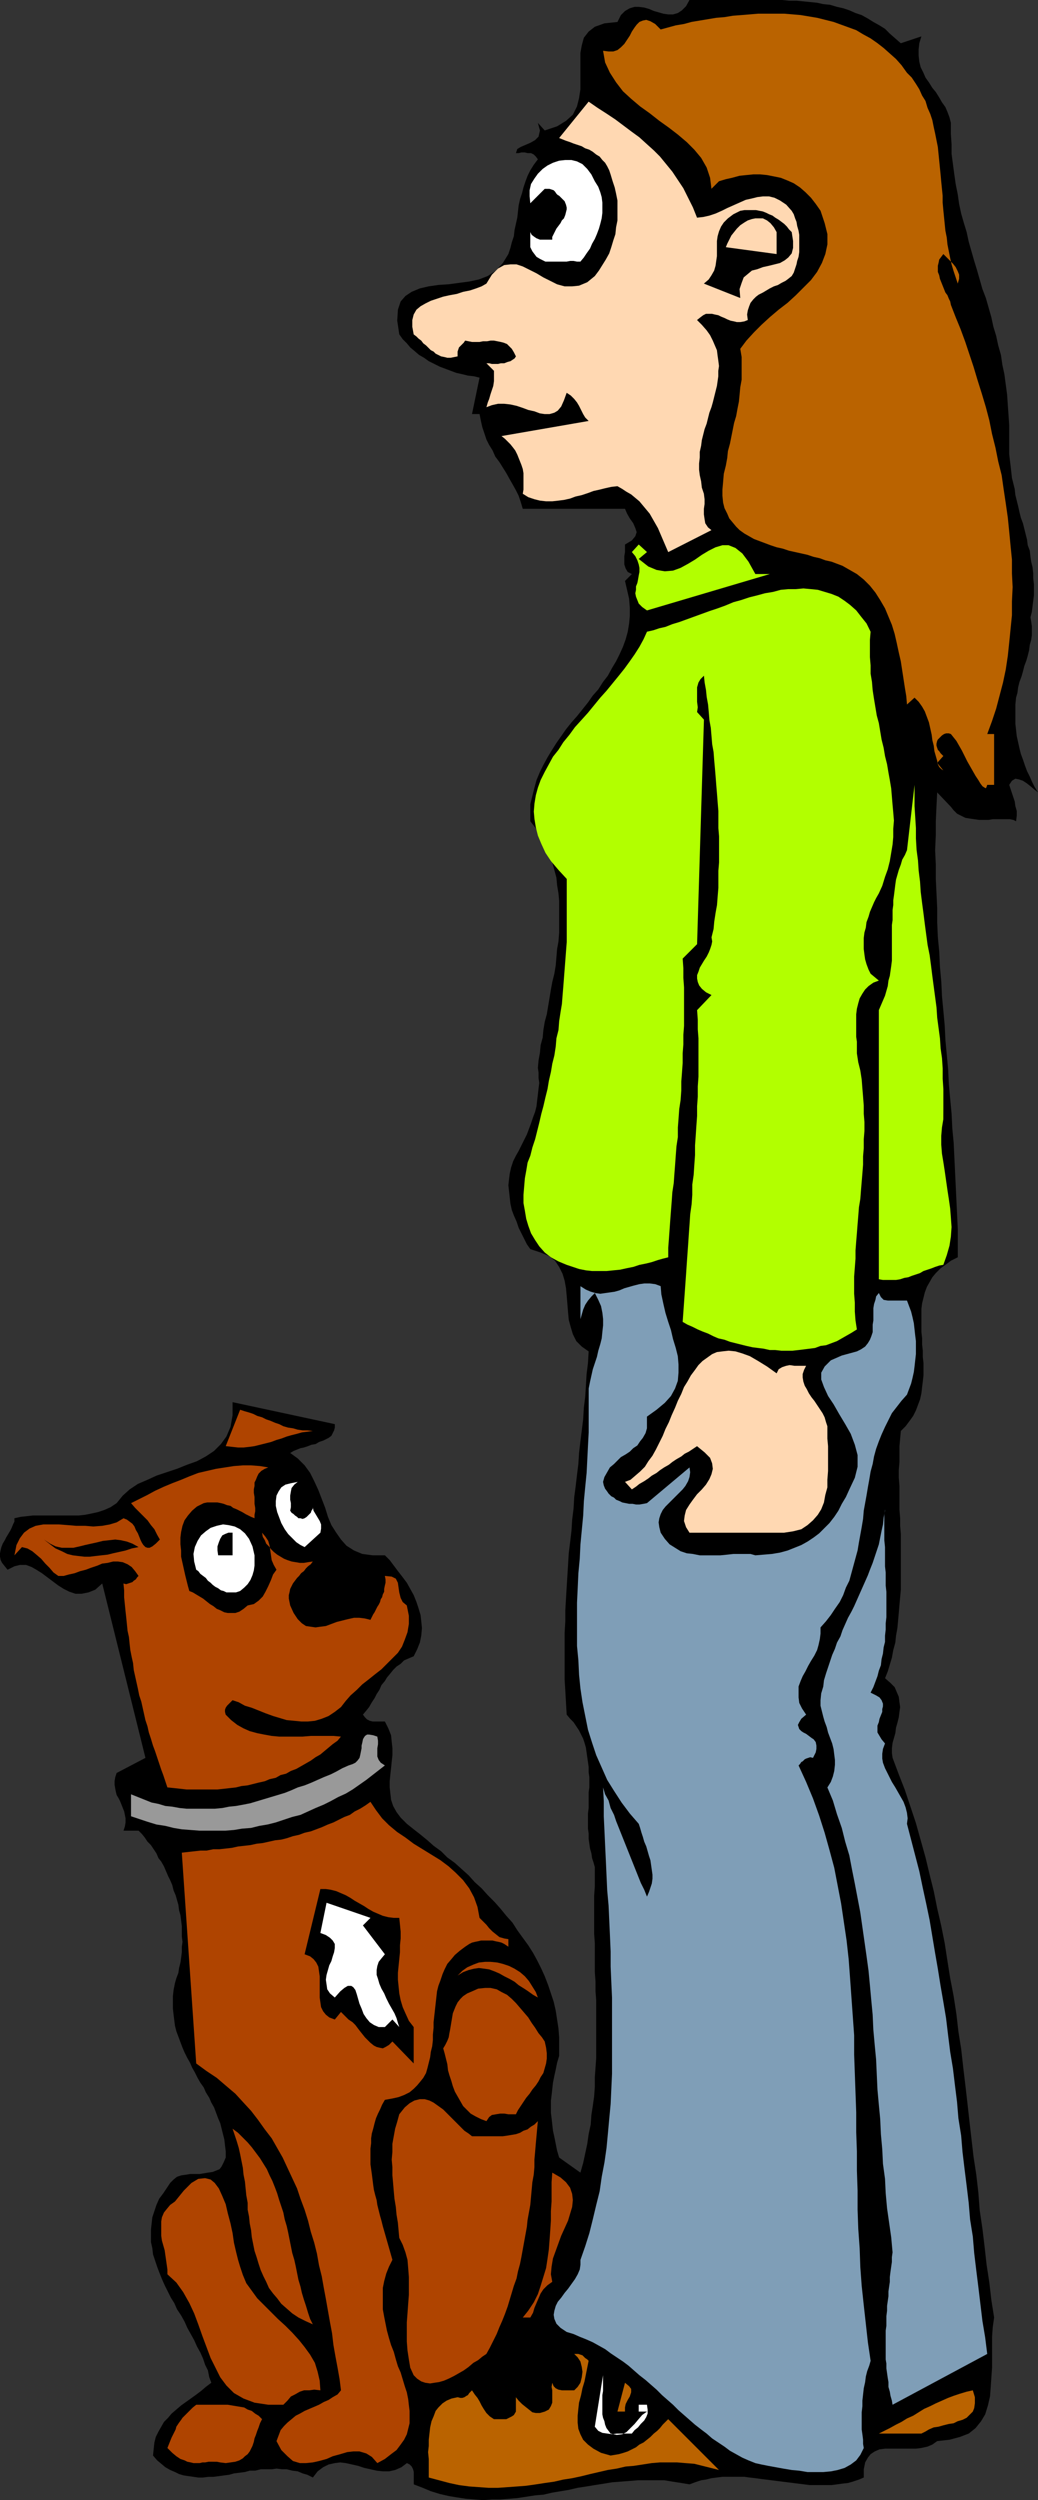
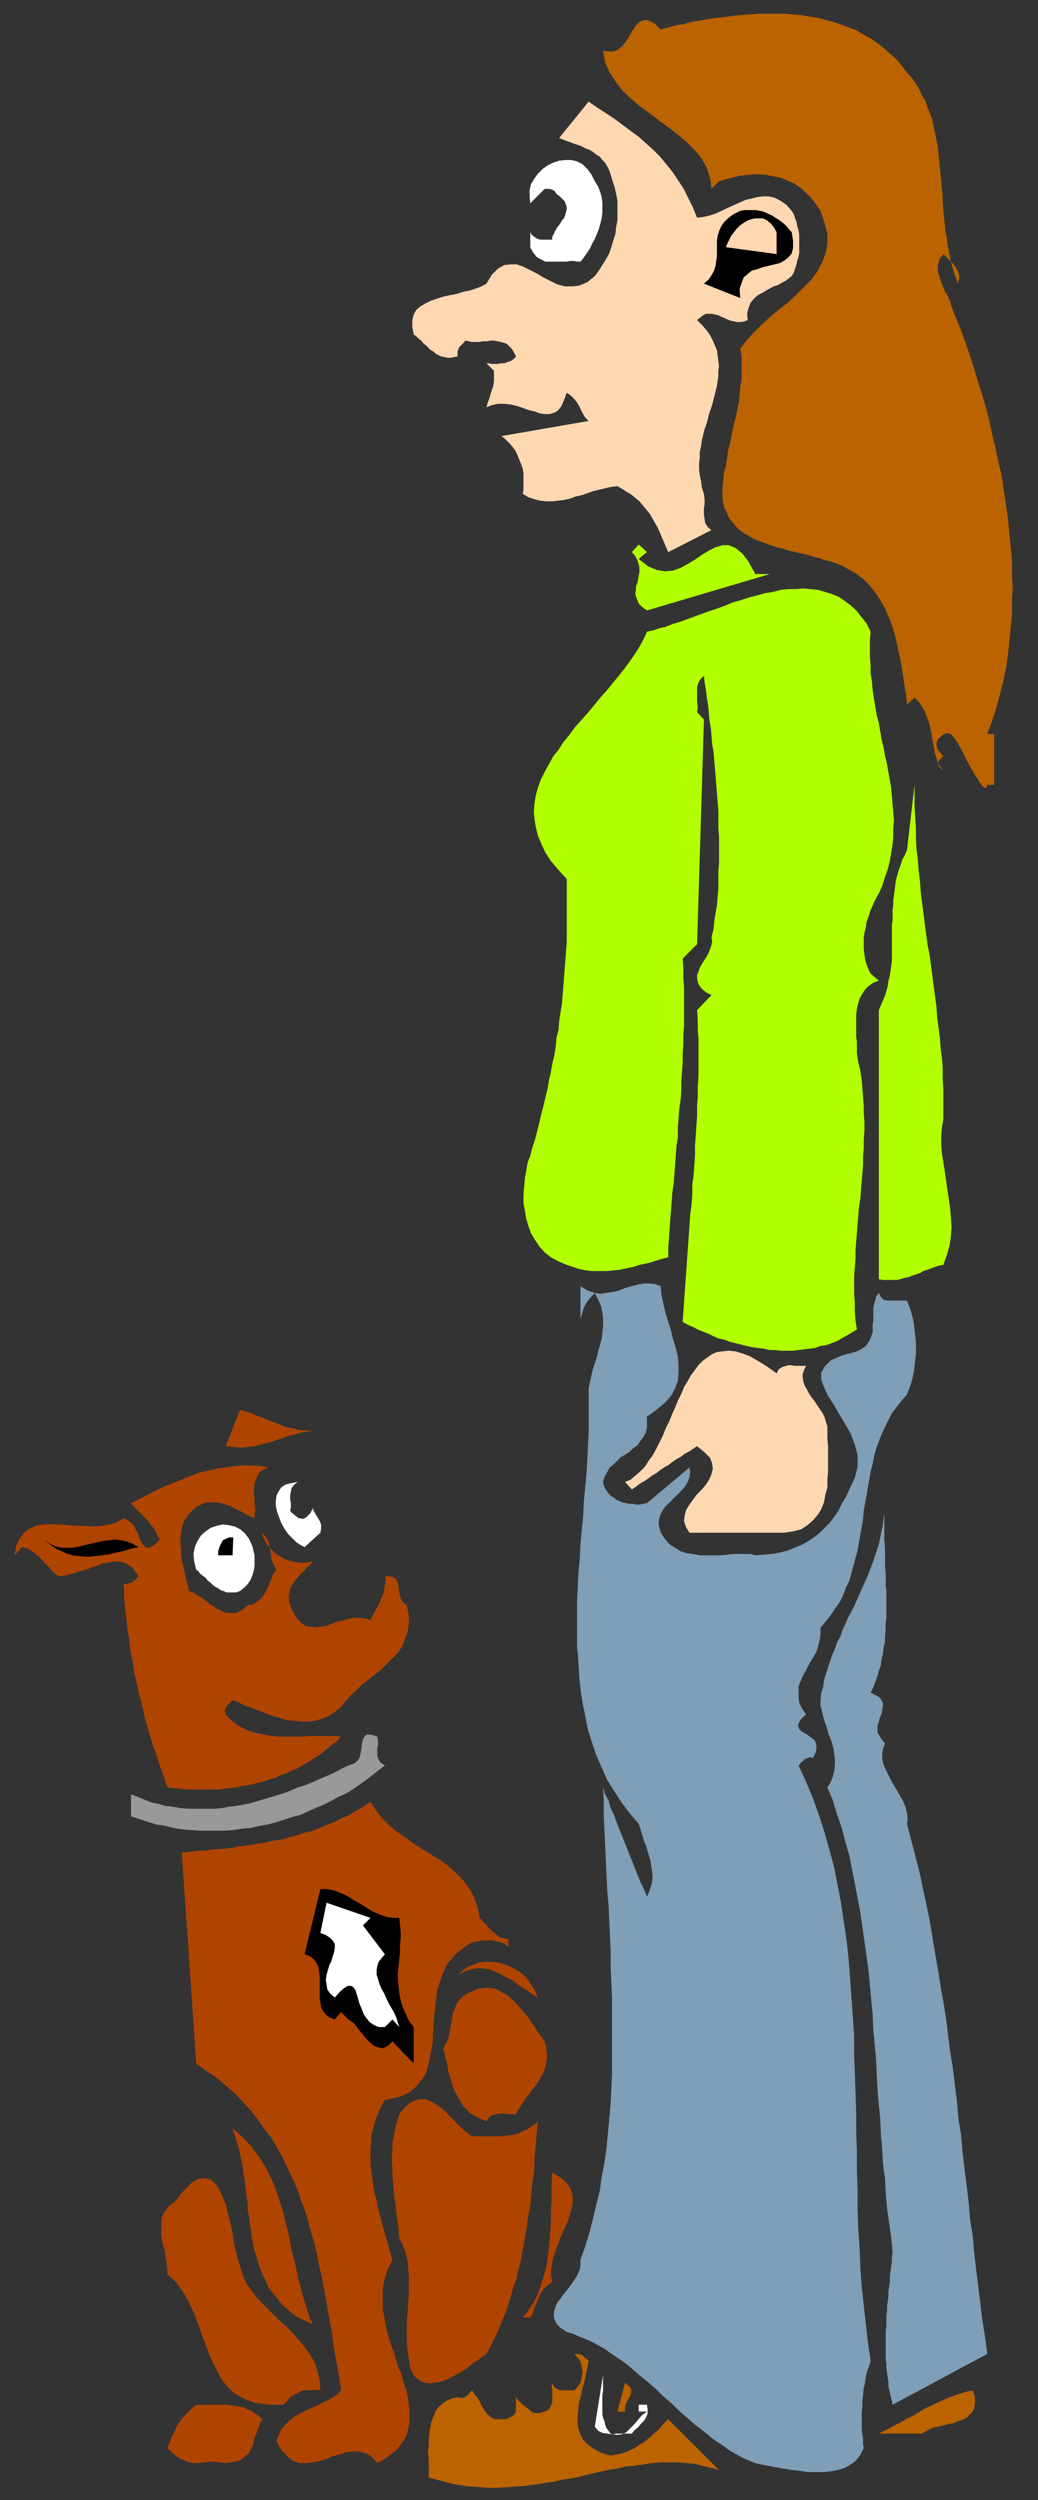
<svg xmlns="http://www.w3.org/2000/svg" xmlns:ns1="http://sodipodi.sourceforge.net/DTD/sodipodi-0.dtd" xmlns:ns2="http://www.inkscape.org/namespaces/inkscape" version="1.0" width="64.674mm" height="155.668mm" id="svg33" ns1:docname="Dog with Owner 02.wmf">
  <rect width="100%" height="100%" fill="#333333" stroke="none" />
  <ns1:namedview id="namedview33" pagecolor="#ffffff" bordercolor="#000000" borderopacity="0.25" ns2:showpageshadow="2" ns2:pageopacity="0.0" ns2:pagecheckerboard="0" ns2:deskcolor="#d1d1d1" ns2:document-units="mm" />
  <defs id="defs1">
    <pattern id="WMFhbasepattern" patternUnits="userSpaceOnUse" width="6" height="6" x="0" y="0" />
  </defs>
-   <path style="fill:#000000;fill-opacity:1;fill-rule:evenodd;stroke:none" d="m 212.124,10.18 4.847,-1.616 -0.485,1.616 -0.162,1.454 v 1.454 l 0.162,1.454 0.323,1.293 0.646,1.293 0.485,1.131 0.808,1.131 0.808,1.293 0.808,0.97 0.808,1.293 0.646,1.131 0.808,1.131 0.485,1.131 0.485,1.293 0.323,1.293 v 2.585 l 0.162,2.424 v 2.262 l 0.323,2.424 0.323,2.424 0.323,2.262 0.485,2.424 0.323,2.262 0.485,2.262 0.646,2.262 0.646,2.101 0.485,2.262 0.646,2.262 0.646,2.262 0.646,2.101 0.646,2.262 0.646,2.262 0.808,2.101 0.646,2.262 0.646,2.262 0.485,2.262 0.646,2.101 0.485,2.262 0.646,2.262 0.323,2.262 0.485,2.262 0.323,2.424 0.323,2.424 0.162,2.424 0.162,2.262 0.162,2.424 v 2.585 1.293 1.454 1.454 l 0.162,1.454 0.162,1.293 0.162,1.454 0.162,1.454 0.323,1.293 0.323,1.293 0.162,1.454 0.323,1.293 0.323,1.293 0.323,1.454 0.323,1.293 0.485,1.293 0.323,1.293 0.323,1.293 0.323,1.293 0.162,1.293 0.485,1.293 0.162,1.454 0.162,1.131 0.323,1.293 0.162,1.454 v 1.131 l 0.162,1.454 v 1.293 1.293 l -0.162,1.293 -0.162,1.293 -0.162,1.293 -0.323,1.293 0.162,0.97 0.162,1.131 v 1.131 0.97 l -0.162,1.131 -0.323,1.131 -0.162,1.293 -0.323,1.293 -0.323,1.131 -0.485,1.293 -0.323,1.293 -0.323,1.131 -0.485,1.293 -0.323,1.293 -0.162,1.293 -0.323,1.131 -0.162,1.616 v 1.616 1.454 1.454 l 0.162,1.454 0.162,1.454 0.323,1.454 0.323,1.454 0.323,1.293 0.485,1.293 0.485,1.454 0.485,1.293 0.646,1.293 0.485,1.131 0.646,1.293 0.808,1.293 -0.808,-0.646 -0.969,-0.808 -0.808,-0.646 -0.969,-0.646 -0.969,-0.323 -0.808,-0.162 -0.808,0.485 -0.646,0.97 0.323,0.97 0.323,0.97 0.323,0.97 0.323,0.97 0.162,1.131 0.323,1.131 v 1.131 l -0.162,1.293 -0.646,-0.323 -0.808,-0.162 h -0.969 -0.969 -0.969 -1.131 l -0.969,0.162 h -1.131 -1.131 l -1.131,-0.162 -1.131,-0.162 -0.969,-0.162 -0.969,-0.485 -0.969,-0.485 -0.808,-0.808 -0.646,-0.808 -3.231,-3.393 -0.162,3.232 -0.162,3.555 v 3.232 l -0.162,3.555 0.162,3.393 v 3.393 l 0.162,3.393 0.162,3.393 v 3.393 l 0.162,3.555 0.323,3.393 0.162,3.555 0.323,3.555 0.162,3.393 0.323,3.393 0.323,3.555 0.162,3.393 0.323,3.393 0.323,3.555 0.162,3.393 0.323,3.555 0.323,3.393 0.162,3.393 0.323,3.393 0.162,3.393 0.162,3.393 0.162,3.393 0.162,3.393 0.162,3.393 0.162,3.393 v 3.232 3.393 l -1.616,0.808 -1.292,0.97 -1.131,0.808 -1.131,1.131 -0.808,0.97 -0.646,1.131 -0.646,1.131 -0.485,1.293 -0.323,1.293 -0.323,1.293 -0.162,1.293 v 1.293 1.454 1.454 1.293 l 0.162,1.454 v 1.454 l 0.162,1.454 v 1.454 l 0.162,1.454 v 1.454 1.454 l -0.162,1.454 -0.162,1.293 -0.162,1.454 -0.323,1.454 -0.485,1.293 -0.485,1.293 -0.646,1.293 -0.808,1.131 -0.969,1.293 -1.131,1.131 -0.162,1.778 -0.162,1.778 v 1.939 1.778 l -0.162,1.939 v 1.778 l 0.162,1.939 v 1.778 1.939 1.939 l 0.162,1.939 v 1.778 l 0.162,1.939 v 1.778 1.939 1.939 1.778 1.939 1.939 1.778 l -0.162,1.778 -0.162,1.778 -0.162,1.939 -0.162,1.778 -0.162,1.778 -0.323,1.778 -0.162,1.616 -0.485,1.778 -0.323,1.778 -0.485,1.616 -0.485,1.616 -0.646,1.616 1.292,1.131 0.969,0.97 0.485,1.131 0.485,1.131 0.162,1.293 0.162,1.131 -0.162,1.131 -0.162,1.293 -0.323,1.293 -0.323,1.131 -0.162,1.293 -0.323,1.131 -0.323,1.131 -0.162,1.293 v 1.131 l 0.162,1.131 1.454,3.878 1.454,3.717 1.292,3.878 1.292,3.878 1.131,4.04 1.131,4.04 0.969,4.04 0.969,3.878 0.808,4.04 0.969,4.201 0.808,4.04 0.646,4.201 0.646,4.04 0.808,4.201 0.646,4.201 0.485,4.201 0.646,4.04 0.485,4.363 0.485,4.04 0.485,4.201 0.485,4.363 0.485,4.201 0.485,4.201 0.646,4.201 0.485,4.201 0.323,4.201 0.646,4.363 0.485,4.04 0.485,4.363 0.646,4.201 0.485,4.201 0.646,4.04 -0.323,2.262 -0.162,2.262 v 2.424 2.424 2.424 l -0.162,2.262 -0.162,2.424 -0.162,2.101 -0.485,2.101 -0.646,2.101 -0.969,1.616 -1.292,1.616 -1.616,1.293 -2.1,0.808 -2.423,0.646 -2.908,0.323 -1.131,0.808 -1.131,0.485 -1.454,0.323 -1.292,0.162 h -1.454 -1.454 -1.616 -1.292 -1.454 l -1.292,0.162 -1.131,0.485 -0.969,0.646 -0.646,0.808 -0.646,1.131 -0.323,1.616 v 1.939 l -1.131,0.485 -1.454,0.485 -1.131,0.323 -1.454,0.162 -1.131,0.162 -1.292,0.162 h -1.292 -1.292 -1.292 -1.292 l -1.292,-0.162 -1.292,-0.162 -1.292,-0.162 -1.292,-0.162 -1.292,-0.162 -1.292,-0.162 -1.292,-0.162 -1.292,-0.162 -1.292,-0.162 -1.131,-0.162 -1.454,-0.162 -1.131,-0.162 h -1.292 -1.292 -1.292 -1.292 l -1.292,0.162 -1.292,0.162 -1.292,0.323 -1.131,0.162 -1.454,0.485 -1.292,0.485 -1.939,-0.323 -2.1,-0.323 -1.939,-0.323 h -2.1 -1.939 -2.1 l -1.939,0.162 -2.1,0.162 -2.1,0.162 -1.939,0.323 -2.1,0.323 -1.939,0.323 -2.1,0.323 -2.1,0.485 -1.939,0.323 -1.939,0.323 -2.1,0.485 -1.939,0.162 -2.1,0.323 -2.1,0.323 -1.939,0.162 -2.1,0.162 h -1.939 l -2.1,0.162 -1.939,-0.162 -2.1,-0.162 -2.1,-0.323 -1.939,-0.323 -2.1,-0.485 -2.1,-0.646 -1.939,-0.808 -2.1,-0.808 v -0.646 -0.808 -0.646 -0.808 l -0.162,-0.646 -0.323,-0.646 -0.485,-0.485 -0.646,-0.323 -1.292,0.97 -1.454,0.646 -1.454,0.323 H 90.149 l -1.454,-0.162 -1.454,-0.323 -1.454,-0.323 -1.454,-0.485 -1.454,-0.323 -1.454,-0.323 -1.292,-0.162 -1.292,0.162 -1.454,0.323 -1.292,0.646 -1.292,0.97 -1.131,1.454 -1.292,-0.646 -1.131,-0.323 -1.131,-0.485 -1.292,-0.162 -1.292,-0.323 h -1.131 l -1.292,-0.162 -1.131,0.162 h -1.292 -1.292 l -1.292,0.323 h -1.292 l -1.131,0.323 -1.292,0.162 -1.292,0.162 -1.131,0.323 -1.292,0.162 -1.131,0.162 -1.292,0.162 h -1.131 l -1.292,0.162 h -1.131 l -1.131,-0.162 -1.131,-0.162 -1.131,-0.162 -1.131,-0.323 -0.969,-0.485 -1.131,-0.485 -1.131,-0.646 -0.969,-0.808 -0.969,-0.808 -0.969,-1.131 0.162,-1.616 0.162,-1.454 0.323,-1.293 0.646,-1.293 0.646,-1.131 0.646,-1.131 0.969,-0.97 0.808,-0.97 1.131,-0.97 1.131,-0.97 1.131,-0.808 1.131,-0.808 1.131,-0.808 1.292,-0.97 1.131,-0.97 1.292,-0.97 -0.485,-1.293 -0.323,-1.616 -0.646,-1.293 -0.485,-1.454 -0.646,-1.454 -0.808,-1.454 -0.646,-1.454 -0.808,-1.454 -0.808,-1.454 -0.646,-1.454 -0.808,-1.454 -0.969,-1.454 -0.646,-1.454 -0.808,-1.293 -0.808,-1.616 -0.646,-1.293 -0.646,-1.454 -0.646,-1.616 -0.485,-1.293 -0.485,-1.454 -0.485,-1.454 -0.162,-1.454 -0.323,-1.454 v -1.454 -1.454 l 0.162,-1.454 0.162,-1.454 0.485,-1.454 0.485,-1.454 0.646,-1.454 0.969,-1.293 0.969,-1.454 0.646,-0.97 0.808,-0.808 0.808,-0.646 0.969,-0.323 1.131,-0.162 0.969,-0.162 h 1.131 1.131 l 0.969,-0.162 0.969,-0.162 1.131,-0.162 0.808,-0.323 0.808,-0.323 0.485,-0.646 0.485,-0.97 0.485,-1.131 v -1.454 l -0.162,-1.293 -0.162,-1.454 -0.323,-1.293 -0.323,-1.293 -0.323,-1.293 -0.485,-1.131 -0.485,-1.293 -0.485,-1.293 -0.646,-1.131 -0.485,-1.131 -0.808,-1.293 -0.485,-1.131 -0.808,-1.131 -0.646,-1.131 -0.646,-1.293 -0.646,-1.131 -0.485,-1.131 -0.646,-1.131 -0.646,-1.293 -0.485,-1.131 -0.485,-1.293 -0.485,-1.293 -0.485,-1.293 -0.323,-1.293 -0.162,-1.293 -0.162,-1.293 -0.162,-1.454 v -1.454 -1.454 l 0.162,-1.454 0.323,-1.616 0.323,-1.131 0.485,-1.293 0.162,-1.131 0.323,-1.293 0.162,-1.131 0.162,-1.293 v -1.293 l 0.162,-1.131 -0.162,-1.293 v -1.293 -1.131 l -0.162,-1.293 -0.162,-1.293 -0.323,-1.131 -0.162,-1.293 -0.323,-1.131 -0.323,-1.131 -0.485,-1.131 -0.323,-1.293 -0.485,-1.131 -0.485,-0.97 -0.485,-1.131 -0.485,-1.131 -0.646,-1.131 -0.646,-0.808 -0.485,-1.131 -0.646,-0.97 -0.646,-0.97 -0.808,-0.808 -0.646,-0.97 -0.646,-0.808 -0.808,-0.808 h -3.554 l 0.323,-0.97 0.162,-0.97 v -0.97 l -0.162,-0.808 -0.162,-0.808 -0.323,-0.808 -0.323,-0.808 -0.323,-0.808 -0.323,-0.646 -0.485,-0.808 -0.162,-0.646 -0.162,-0.808 -0.162,-0.97 v -0.808 l 0.162,-0.97 0.323,-0.97 6.785,-3.555 -10.178,-41.044 -1.616,1.454 -1.616,0.646 -1.616,0.323 h -1.454 l -1.454,-0.485 -1.292,-0.646 -1.292,-0.808 -1.292,-0.97 L 11.147,371.175 9.855,370.205 8.563,369.397 7.432,368.751 6.139,368.266 H 4.685 L 3.393,368.589 1.777,369.397 1.131,368.589 0.485,367.781 0.162,367.135 0,366.327 v -0.808 l 0.162,-0.808 0.162,-0.646 0.323,-0.808 0.485,-0.808 0.323,-0.646 0.485,-0.808 0.485,-0.808 0.323,-0.646 0.323,-0.808 0.323,-0.646 v -0.808 l 1.454,-0.323 1.454,-0.162 1.454,-0.162 h 1.454 1.616 1.454 1.616 1.616 1.454 1.616 l 1.454,-0.162 1.616,-0.323 1.454,-0.323 1.454,-0.485 1.454,-0.646 1.454,-0.97 1.454,-1.778 1.616,-1.454 1.939,-1.293 2.262,-0.97 2.1,-0.97 2.423,-0.808 2.423,-0.808 2.423,-0.97 2.262,-0.808 2.1,-1.131 1.939,-1.293 1.616,-1.616 1.292,-1.778 0.969,-2.262 0.485,-2.747 v -3.07 l 24.072,5.171 v 0.808 l -0.162,0.646 -0.323,0.646 -0.323,0.646 -0.646,0.485 -0.646,0.323 -0.646,0.323 -0.969,0.323 -0.808,0.485 -0.969,0.162 -0.808,0.323 -0.969,0.323 -0.808,0.162 -0.808,0.323 -0.808,0.323 -0.808,0.485 1.777,1.293 1.616,1.616 1.292,1.778 0.969,1.939 0.969,2.101 0.808,2.101 0.808,2.101 0.646,2.101 0.808,1.939 1.131,1.778 1.131,1.616 1.292,1.454 1.777,1.131 1.939,0.808 2.423,0.323 h 2.908 l 1.131,1.131 0.969,1.293 0.969,1.293 1.131,1.454 0.969,1.293 0.808,1.454 0.808,1.454 0.646,1.616 0.485,1.454 0.485,1.616 0.162,1.454 0.162,1.616 -0.162,1.778 -0.323,1.616 -0.646,1.616 -0.808,1.616 -1.131,0.485 -1.131,0.485 -0.808,0.808 -0.969,0.646 -0.808,0.808 -0.646,0.808 -0.808,0.97 -0.485,0.808 -0.808,0.97 -0.485,1.131 -0.646,0.97 -0.485,0.97 -0.646,0.97 -0.646,1.131 -0.646,0.808 -0.808,0.97 0.485,0.646 0.485,0.485 0.646,0.323 0.646,0.162 h 0.808 0.646 0.808 0.646 l 0.808,1.616 0.646,1.616 0.162,1.616 0.162,1.454 v 1.616 l -0.162,1.454 -0.162,1.616 -0.162,1.454 -0.162,1.616 v 1.454 l 0.162,1.454 0.162,1.454 0.485,1.454 0.808,1.454 0.969,1.293 1.454,1.454 1.616,1.293 1.454,1.131 1.777,1.454 1.454,1.293 1.777,1.293 1.454,1.454 1.777,1.293 1.616,1.454 1.616,1.454 1.454,1.616 1.616,1.454 1.454,1.616 1.616,1.616 1.292,1.454 1.454,1.778 1.454,1.616 1.131,1.778 1.292,1.778 1.292,1.778 1.131,1.778 0.969,1.778 0.969,1.939 0.808,1.778 0.808,2.101 0.646,1.939 0.646,1.939 0.485,2.101 0.323,2.101 0.323,2.101 0.162,2.101 v 2.262 2.101 l -0.485,1.616 -0.323,1.616 -0.323,1.454 -0.323,1.616 -0.162,1.454 -0.162,1.454 -0.162,1.293 v 1.454 1.454 l 0.162,1.293 0.162,1.454 0.162,1.454 0.323,1.454 0.323,1.616 0.323,1.616 0.485,1.616 5.008,3.555 0.646,-2.262 0.485,-2.262 0.485,-2.262 0.323,-2.262 0.485,-2.262 0.162,-2.262 0.323,-2.101 0.323,-2.262 0.162,-2.262 v -2.262 l 0.162,-2.262 0.162,-2.262 v -2.262 -2.262 -2.262 -2.262 -2.262 -2.262 l -0.162,-2.101 v -2.262 l -0.162,-2.262 v -2.262 -2.262 -2.262 l -0.162,-2.262 v -2.262 -2.262 -2.262 -2.101 l 0.162,-2.262 v -2.262 -2.262 l -0.323,-1.131 -0.323,-0.97 -0.162,-1.131 -0.323,-1.131 -0.162,-1.131 -0.162,-1.131 v -1.293 l -0.162,-1.131 v -1.293 -1.131 -1.131 l 0.162,-1.293 v -1.131 -1.293 -1.293 l 0.162,-1.131 v -1.293 -1.131 l -0.162,-1.131 v -1.293 l -0.162,-1.131 -0.162,-1.131 -0.162,-1.131 -0.162,-1.131 -0.323,-1.131 -0.323,-0.97 -0.485,-0.97 -0.485,-0.97 -0.646,-0.97 -0.646,-0.97 -0.808,-0.808 -0.808,-0.97 -0.162,-2.747 -0.162,-2.909 -0.162,-2.585 v -2.747 -2.747 -2.747 -2.747 l 0.162,-2.747 v -2.585 l 0.162,-2.747 0.162,-2.747 0.162,-2.585 0.162,-2.585 0.162,-2.747 0.323,-2.585 0.323,-2.747 0.162,-2.585 0.323,-2.585 0.162,-2.747 0.323,-2.424 0.323,-2.747 0.323,-2.585 0.162,-2.585 0.323,-2.747 0.323,-2.585 0.323,-2.585 0.162,-2.747 0.323,-2.585 0.162,-2.585 0.162,-2.747 0.323,-2.585 0.162,-2.747 -1.616,-1.131 -1.292,-1.293 -0.808,-1.616 -0.485,-1.616 -0.485,-1.778 -0.162,-1.778 -0.162,-1.939 -0.162,-1.939 -0.162,-1.778 -0.323,-1.778 -0.485,-1.616 -0.808,-1.616 -0.969,-1.454 -1.454,-1.131 -1.939,-0.808 -2.423,-0.808 -0.808,-1.131 -0.646,-1.293 -0.646,-1.293 -0.646,-1.293 -0.485,-1.454 -0.646,-1.454 -0.485,-1.293 -0.323,-1.454 -0.162,-1.454 -0.162,-1.454 -0.162,-1.454 0.162,-1.454 0.162,-1.293 0.323,-1.454 0.485,-1.454 0.646,-1.293 0.646,-1.131 0.646,-1.293 0.646,-1.293 0.646,-1.293 0.485,-1.293 0.485,-1.293 0.485,-1.454 0.485,-1.293 0.323,-1.293 0.162,-1.454 0.162,-1.293 0.162,-1.454 0.162,-1.293 -0.162,-1.131 v -1.293 l -0.162,-1.131 0.162,-1.778 0.323,-1.778 0.162,-1.778 0.485,-1.778 0.162,-1.778 0.323,-1.939 0.485,-1.778 0.323,-1.939 0.323,-1.939 0.323,-1.939 0.323,-1.778 0.485,-1.939 0.323,-1.939 0.162,-1.939 0.162,-1.939 0.323,-1.778 0.162,-2.101 v -1.778 -1.939 -1.778 -1.939 l -0.162,-1.778 -0.323,-1.939 -0.162,-1.778 -0.485,-1.778 -0.485,-1.778 -0.485,-1.616 -0.808,-1.778 -0.808,-1.616 -0.808,-1.616 -1.131,-1.616 -1.131,-1.454 v -2.101 -1.939 l 0.485,-1.939 0.485,-1.939 0.485,-1.778 0.808,-1.939 0.808,-1.616 0.969,-1.778 0.969,-1.616 1.131,-1.778 1.131,-1.616 1.131,-1.616 1.292,-1.616 1.292,-1.454 1.292,-1.616 1.292,-1.616 1.131,-1.616 1.292,-1.454 1.131,-1.778 1.131,-1.454 0.969,-1.778 0.969,-1.616 0.808,-1.616 0.808,-1.778 0.646,-1.778 0.485,-1.778 0.323,-1.939 0.162,-1.778 v -1.939 l -0.162,-2.101 -0.485,-2.101 -0.485,-2.101 1.616,-1.616 -0.969,-0.485 -0.485,-0.808 -0.323,-0.97 v -0.97 -0.97 l 0.162,-0.97 v -0.808 -0.97 l 1.616,-0.97 0.808,-0.97 0.323,-0.97 -0.323,-0.97 -0.485,-1.131 -0.808,-1.131 -0.646,-1.131 -0.485,-1.131 h -1.292 -1.292 -1.292 -1.292 -1.454 -1.616 -1.454 -1.616 -1.616 -1.616 -1.616 -1.616 -1.616 -1.616 -1.454 -1.616 l -0.485,-1.616 -0.485,-1.454 -0.646,-1.293 -0.808,-1.454 -0.646,-1.131 -0.808,-1.454 -0.808,-1.293 -0.808,-1.293 -0.969,-1.293 -0.646,-1.454 -0.808,-1.293 -0.646,-1.293 -0.485,-1.454 -0.485,-1.454 -0.323,-1.454 -0.323,-1.616 h -1.777 l 1.777,-8.564 -1.292,-0.323 -1.454,-0.162 -1.292,-0.323 -1.454,-0.323 -1.292,-0.485 -1.292,-0.485 -1.292,-0.485 -1.292,-0.646 -1.292,-0.646 -1.131,-0.808 -1.131,-0.646 -1.131,-0.97 -0.969,-0.808 -0.808,-0.97 -0.969,-0.97 -0.808,-1.131 -0.485,-3.232 0.162,-2.585 0.646,-1.939 1.131,-1.293 1.454,-0.97 1.939,-0.808 2.1,-0.485 2.262,-0.323 2.423,-0.162 2.423,-0.323 2.423,-0.323 2.262,-0.485 2.1,-0.808 1.939,-1.293 1.616,-1.778 1.292,-2.101 0.485,-1.454 0.323,-1.293 0.485,-1.454 0.162,-1.454 0.323,-1.454 0.323,-1.454 0.162,-1.454 0.162,-1.454 0.323,-1.454 0.485,-1.454 0.323,-1.293 0.485,-1.454 0.485,-1.293 0.646,-1.293 0.808,-1.293 0.969,-1.293 -0.485,-0.646 -0.485,-0.485 -0.646,-0.323 h -0.808 l -0.646,-0.162 h -0.808 l -0.646,0.162 h -0.646 l 0.323,-0.97 0.808,-0.485 1.131,-0.485 1.131,-0.485 1.131,-0.646 0.808,-0.808 0.323,-1.454 -0.485,-1.778 1.616,1.778 2.908,-0.97 2.1,-1.293 1.616,-1.454 0.969,-1.939 0.485,-1.939 0.323,-2.101 V 18.745 16.644 14.543 12.443 l 0.323,-1.778 0.485,-1.778 1.131,-1.454 1.454,-1.131 2.262,-0.808 3.07,-0.323 0.808,-1.616 0.969,-0.97 1.131,-0.646 1.131,-0.323 h 0.969 l 1.292,0.162 1.131,0.323 1.131,0.485 1.131,0.323 1.131,0.323 1.131,0.162 h 1.131 l 1.131,-0.323 0.969,-0.646 0.969,-0.97 L 162.365,0 h 1.777 1.616 1.616 1.777 1.616 1.777 1.616 1.616 1.777 1.616 1.777 1.616 1.616 l 1.616,0.162 h 1.777 l 1.616,0.162 1.616,0.162 1.616,0.162 1.454,0.323 1.616,0.162 1.616,0.485 1.454,0.323 1.454,0.485 1.454,0.646 1.454,0.485 1.454,0.808 1.292,0.808 1.454,0.808 1.292,0.808 1.131,1.131 1.292,1.131 z" id="path1" />
  <path style="fill:#ba6300;fill-opacity:1;fill-rule:evenodd;stroke:none" d="m 213.578,17.129 1.131,1.131 0.969,1.454 0.808,1.293 0.646,1.454 0.808,1.293 0.485,1.616 0.646,1.454 0.485,1.454 0.323,1.616 0.323,1.454 0.323,1.616 0.323,1.616 0.162,1.616 0.162,1.616 0.162,1.616 0.162,1.616 0.162,1.778 0.162,1.616 0.162,1.616 v 1.616 l 0.162,1.778 0.162,1.616 0.162,1.616 0.162,1.616 0.323,1.616 0.162,1.616 0.323,1.616 0.323,1.616 0.323,1.454 0.485,1.616 0.485,1.454 0.485,1.454 0.323,-1.131 v -0.97 l -0.323,-0.808 -0.485,-0.97 -0.646,-0.808 -0.646,-0.646 -0.808,-0.808 -0.808,-0.808 -0.485,0.646 -0.485,0.646 -0.162,0.808 -0.162,0.646 v 0.808 0.646 l 0.323,0.808 0.162,0.808 0.323,0.808 0.323,0.808 0.323,0.808 0.323,0.808 0.485,0.646 0.323,0.808 0.323,0.646 0.162,0.808 1.131,2.909 1.131,2.747 1.131,3.07 0.969,2.909 0.969,2.909 0.969,3.232 0.969,3.07 0.969,3.232 0.808,3.07 0.646,3.232 0.808,3.232 0.646,3.232 0.808,3.232 0.485,3.393 0.485,3.232 0.485,3.393 0.323,3.232 0.323,3.393 0.323,3.232 v 3.232 l 0.162,3.232 -0.162,3.393 v 3.232 l -0.323,3.232 -0.323,3.232 -0.323,3.07 -0.485,3.232 -0.646,3.07 -0.808,3.07 -0.808,3.07 -0.969,2.909 -1.131,3.07 h 1.616 v 11.958 h -1.616 l -0.162,0.485 -0.162,0.323 -0.323,-0.162 -0.485,-0.323 -0.485,-0.646 -0.485,-0.808 -0.646,-0.97 -0.646,-1.131 -0.646,-1.131 -0.646,-1.131 -0.646,-1.293 -0.646,-1.293 -0.646,-1.131 -0.646,-1.131 -0.646,-0.808 -0.646,-0.808 -0.485,-0.162 h -0.646 l -0.485,0.162 -0.485,0.323 -0.323,0.323 -0.323,0.323 -0.323,0.323 -0.162,0.323 -0.162,0.646 v 0.485 l 0.162,0.485 0.162,0.485 0.323,0.323 0.323,0.485 0.323,0.323 0.323,0.323 -1.454,1.616 1.454,1.778 -0.485,-0.323 -0.485,-0.485 -0.323,-0.646 -0.162,-0.808 -0.323,-1.131 -0.323,-1.131 -0.162,-1.293 -0.323,-1.293 -0.162,-1.293 -0.323,-1.454 -0.323,-1.454 -0.485,-1.293 -0.485,-1.293 -0.646,-1.131 -0.808,-1.131 -0.969,-0.97 -1.777,1.616 -0.162,-1.939 -0.323,-1.939 -0.323,-2.101 -0.323,-2.101 -0.323,-2.101 -0.485,-2.101 -0.485,-2.262 -0.485,-2.101 -0.646,-2.101 -0.808,-1.939 -0.808,-1.939 -1.131,-1.939 -1.131,-1.778 -1.292,-1.616 -1.454,-1.454 -1.616,-1.293 -1.131,-0.646 -1.131,-0.646 -1.131,-0.646 -1.292,-0.485 -1.292,-0.485 -1.454,-0.323 -1.292,-0.485 -1.454,-0.323 -1.454,-0.485 -1.454,-0.323 -1.454,-0.323 -1.454,-0.323 -1.454,-0.485 -1.454,-0.323 -1.454,-0.485 -1.292,-0.485 -1.292,-0.485 -1.292,-0.485 -1.131,-0.646 -1.131,-0.646 -1.131,-0.808 -0.808,-0.808 -0.808,-0.97 -0.808,-0.97 -0.485,-1.131 -0.646,-1.293 -0.323,-1.293 -0.162,-1.616 v -1.454 l 0.162,-1.778 0.162,-1.939 0.485,-1.939 0.323,-1.778 0.162,-1.616 0.485,-1.778 0.323,-1.616 0.323,-1.616 0.323,-1.616 0.485,-1.616 0.323,-1.778 0.323,-1.616 0.162,-1.616 0.162,-1.778 0.323,-1.778 v -1.616 -1.939 -1.778 l -0.323,-1.939 1.454,-1.939 1.777,-1.939 1.777,-1.778 1.939,-1.778 2.1,-1.778 2.1,-1.616 1.939,-1.778 1.777,-1.778 1.777,-1.778 1.454,-1.939 1.131,-2.101 0.808,-2.101 0.485,-2.262 v -2.424 l -0.646,-2.585 -0.969,-2.909 -1.131,-1.616 -1.131,-1.454 -1.292,-1.293 -1.292,-1.131 -1.454,-0.97 -1.454,-0.646 -1.616,-0.646 -1.616,-0.323 -1.616,-0.323 -1.616,-0.162 h -1.616 l -1.616,0.162 -1.616,0.162 -1.777,0.485 -1.454,0.323 -1.616,0.485 -1.777,1.778 -0.323,-2.585 -0.808,-2.424 -1.292,-2.262 -1.616,-1.939 -1.777,-1.778 -2.1,-1.778 -2.1,-1.616 -2.262,-1.616 -2.262,-1.778 -2.262,-1.616 -2.1,-1.778 -1.939,-1.778 -1.616,-2.101 -1.454,-2.262 -1.131,-2.424 -0.485,-2.747 1.292,0.162 h 1.131 l 0.969,-0.323 0.808,-0.646 0.808,-0.808 0.646,-0.97 0.646,-0.97 0.485,-0.97 0.646,-0.97 0.485,-0.646 0.646,-0.646 0.808,-0.323 0.808,-0.162 0.969,0.323 1.131,0.646 1.292,1.293 1.777,-0.485 1.777,-0.485 1.939,-0.323 1.777,-0.485 1.939,-0.323 1.939,-0.323 1.939,-0.323 1.939,-0.162 1.939,-0.323 2.1,-0.162 1.939,-0.162 1.939,-0.162 h 2.1 1.939 2.1 l 1.939,0.162 1.939,0.162 1.939,0.323 1.939,0.323 1.939,0.485 1.939,0.485 1.777,0.646 1.777,0.646 1.777,0.646 1.616,0.97 1.777,0.97 1.616,1.131 1.454,1.131 1.454,1.293 1.454,1.293 1.292,1.454 z" id="path2" />
  <path style="fill:#ffd8b2;fill-opacity:1;fill-rule:evenodd;stroke:none" d="m 164.142,51.224 1.454,-0.162 1.454,-0.323 1.454,-0.485 1.454,-0.646 1.292,-0.646 1.454,-0.646 1.454,-0.646 1.454,-0.646 1.454,-0.323 1.292,-0.323 1.292,-0.162 h 1.454 l 1.292,0.323 1.292,0.646 1.454,0.97 1.292,1.454 0.485,0.808 0.323,0.97 0.323,0.808 0.162,0.97 0.323,1.131 0.162,0.97 v 0.97 1.131 0.97 0.97 l -0.162,1.131 -0.323,0.97 -0.162,0.808 -0.323,0.97 -0.323,0.97 -0.485,0.808 -0.808,0.646 -0.646,0.485 -0.969,0.485 -0.808,0.485 -0.969,0.323 -0.969,0.485 -0.808,0.485 -0.808,0.485 -0.969,0.485 -0.646,0.485 -0.646,0.646 -0.646,0.808 -0.323,0.808 -0.323,0.97 -0.162,0.97 0.162,1.293 -0.808,0.323 -0.969,0.162 h -0.808 l -0.646,-0.162 -0.808,-0.162 -0.808,-0.323 -0.646,-0.323 -0.808,-0.323 -0.646,-0.323 -0.808,-0.162 -0.646,-0.162 h -0.646 -0.808 l -0.646,0.323 -0.646,0.485 -0.808,0.646 1.131,1.131 1.131,1.293 0.808,1.131 0.646,1.293 0.485,1.131 0.485,1.131 0.162,1.293 0.162,1.131 0.162,1.293 -0.162,1.131 v 1.293 l -0.162,1.131 -0.162,1.131 -0.323,1.293 -0.323,1.293 -0.323,1.293 -0.323,1.131 -0.485,1.293 -0.323,1.293 -0.323,1.293 -0.485,1.293 -0.323,1.293 -0.323,1.293 -0.162,1.293 -0.323,1.454 v 1.293 l -0.162,1.454 v 1.454 l 0.162,1.293 0.323,1.454 0.162,1.454 0.485,1.454 0.162,1.293 v 1.131 l -0.162,1.131 v 1.293 l 0.162,1.131 0.162,0.97 0.646,0.97 0.808,0.646 -10.178,5.171 -0.485,-1.131 -0.485,-1.131 -0.485,-1.131 -0.485,-1.131 -0.485,-1.131 -0.646,-1.131 -0.646,-1.131 -0.646,-1.131 -0.808,-0.97 -0.808,-0.97 -0.808,-0.97 -0.969,-0.808 -0.969,-0.808 -1.131,-0.646 -0.969,-0.646 -1.131,-0.646 -1.454,0.162 -1.454,0.323 -1.292,0.323 -1.454,0.323 -1.292,0.485 -1.454,0.485 -1.454,0.323 -1.292,0.485 -1.454,0.323 -1.292,0.162 -1.454,0.162 h -1.454 l -1.454,-0.162 -1.292,-0.323 -1.454,-0.485 -1.292,-0.808 0.162,-0.97 v -0.97 -0.97 -1.131 -0.808 l -0.162,-0.97 -0.323,-0.97 -0.323,-0.808 -0.323,-0.808 -0.323,-0.808 -0.485,-0.97 -0.485,-0.646 -0.646,-0.808 -0.646,-0.646 -0.646,-0.646 -0.808,-0.646 20.518,-3.555 -0.808,-0.808 -0.485,-0.808 -0.485,-0.97 -0.485,-0.97 -0.485,-0.808 -0.646,-0.808 -0.808,-0.808 -0.969,-0.646 -0.646,1.778 -0.646,1.454 -0.808,0.97 -0.808,0.485 -1.131,0.323 h -1.131 l -1.131,-0.162 -1.292,-0.485 -1.454,-0.323 -1.292,-0.485 -1.454,-0.485 -1.454,-0.323 -1.454,-0.162 h -1.454 l -1.454,0.323 -1.292,0.485 0.323,-1.131 0.323,-0.808 0.323,-1.131 0.323,-0.97 0.323,-0.97 0.162,-1.131 v -1.293 -1.131 l -1.777,-1.778 h -0.323 -0.162 0.162 0.485 0.485 l 0.646,0.162 h 0.646 0.808 l 0.646,-0.162 h 0.808 l 0.808,-0.323 0.646,-0.162 0.485,-0.323 0.485,-0.323 0.323,-0.485 -0.485,-0.97 -0.485,-0.808 -0.646,-0.646 -0.485,-0.485 -0.808,-0.323 -0.646,-0.162 -0.808,-0.162 -0.808,-0.162 h -0.808 l -0.808,0.162 h -0.969 l -0.808,0.162 h -0.808 -0.969 l -0.808,-0.162 -0.808,-0.162 -0.323,0.485 -0.323,0.323 -0.323,0.323 -0.485,0.485 -0.162,0.485 -0.162,0.485 v 0.485 0.646 l -0.808,0.162 -0.808,0.162 h -0.808 l -0.646,-0.162 -0.808,-0.162 -0.646,-0.323 -0.646,-0.323 -0.485,-0.485 -0.646,-0.323 -0.646,-0.646 -0.485,-0.485 -0.646,-0.485 -0.485,-0.646 -0.646,-0.485 -0.485,-0.485 -0.646,-0.485 -0.323,-1.778 v -1.616 l 0.323,-1.293 0.646,-1.131 0.969,-0.808 1.131,-0.646 1.292,-0.646 1.454,-0.485 1.454,-0.485 1.454,-0.323 1.777,-0.323 1.454,-0.485 1.616,-0.323 1.454,-0.485 1.292,-0.485 1.131,-0.646 1.292,-2.101 1.454,-1.454 1.454,-0.808 1.454,-0.162 h 1.454 l 1.454,0.485 1.616,0.808 1.616,0.808 1.616,0.97 1.616,0.808 1.616,0.808 1.777,0.485 h 1.777 l 1.616,-0.162 1.939,-0.808 1.777,-1.454 0.969,-1.293 0.808,-1.293 0.808,-1.293 0.808,-1.454 0.485,-1.454 0.485,-1.616 0.485,-1.454 0.162,-1.616 0.323,-1.616 v -1.616 -1.454 -1.616 l -0.323,-1.616 -0.323,-1.454 -0.485,-1.454 -0.485,-1.616 -0.323,-0.97 -0.485,-0.97 -0.485,-0.808 -0.646,-0.646 -0.646,-0.808 -0.808,-0.485 -0.808,-0.646 -0.808,-0.485 -0.969,-0.323 -0.808,-0.485 -0.969,-0.323 -0.969,-0.323 -0.808,-0.323 -0.969,-0.323 -0.808,-0.323 -0.808,-0.323 6.947,-8.564 2.1,1.454 2.262,1.454 1.939,1.293 1.939,1.454 1.939,1.454 1.777,1.293 1.777,1.616 1.616,1.454 1.454,1.454 1.454,1.778 1.454,1.778 1.292,1.939 1.292,1.939 1.131,2.262 1.131,2.262 z" id="path3" />
  <path style="fill:#ffffff;fill-opacity:1;fill-rule:evenodd;stroke:none" d="m 140.07,42.66 0.808,1.293 0.485,1.293 0.323,1.131 0.162,1.293 v 1.293 1.131 l -0.162,1.293 -0.323,1.293 -0.323,1.131 -0.485,1.293 -0.485,1.131 -0.646,1.131 -0.485,1.131 -0.808,1.131 -0.646,0.97 -0.808,0.97 h -0.808 l -0.808,-0.162 h -0.808 l -0.808,0.162 h -0.969 -0.808 -0.808 -0.808 -0.808 -0.808 l -0.646,-0.323 -0.646,-0.323 -0.808,-0.485 -0.485,-0.646 -0.485,-0.646 -0.485,-0.97 v -3.555 l 0.323,0.646 0.646,0.485 0.485,0.323 0.808,0.323 h 0.646 0.808 0.646 0.808 v -0.646 l 0.323,-0.646 0.323,-0.646 0.323,-0.646 0.485,-0.646 0.485,-0.646 0.323,-0.646 0.485,-0.485 0.323,-0.808 0.162,-0.646 0.162,-0.646 v -0.485 l -0.162,-0.646 -0.323,-0.808 -0.646,-0.646 -0.646,-0.646 -0.323,-0.162 -0.323,-0.323 -0.323,-0.485 -0.323,-0.323 -0.485,-0.162 -0.485,-0.162 h -0.485 -0.646 l -3.393,3.393 -0.162,-1.616 v -1.454 l 0.323,-1.454 0.808,-1.293 0.808,-1.131 1.131,-1.131 1.131,-0.808 1.292,-0.646 1.454,-0.485 1.454,-0.162 h 1.454 l 1.292,0.323 1.292,0.646 1.131,1.131 0.969,1.293 z" id="path4" />
  <path style="fill:#000000;fill-opacity:1;fill-rule:evenodd;stroke:none" d="m 186.437,54.618 0.323,2.101 v 1.616 l -0.323,1.293 -0.808,0.97 -0.808,0.646 -1.131,0.646 -1.292,0.323 -1.292,0.323 -1.454,0.323 -1.292,0.485 -1.292,0.323 -0.969,0.808 -0.969,0.808 -0.485,1.293 -0.485,1.454 0.162,2.101 -8.563,-3.393 1.131,-0.97 0.646,-0.97 0.646,-1.131 0.323,-1.131 0.162,-1.131 0.162,-1.131 V 58.981 57.85 56.718 l 0.162,-1.131 0.323,-1.131 0.485,-1.131 0.646,-0.97 0.969,-0.97 1.292,-0.97 1.616,-0.808 0.969,-0.162 h 0.969 0.808 0.969 l 0.808,0.162 0.808,0.162 0.808,0.323 0.646,0.323 0.808,0.323 0.646,0.485 0.808,0.485 0.646,0.485 0.646,0.485 0.646,0.646 0.485,0.646 z" id="path5" />
  <path style="fill:#ffd8b2;fill-opacity:1;fill-rule:evenodd;stroke:none" d="m 182.882,54.618 v 5.171 l -11.955,-1.616 0.323,-0.808 0.485,-0.97 0.485,-0.97 0.646,-0.808 0.646,-0.808 0.808,-0.808 0.969,-0.646 0.808,-0.485 0.969,-0.323 0.808,-0.162 h 0.969 0.808 l 0.969,0.485 0.808,0.646 0.808,0.97 z" id="path6" />
  <path style="fill:#b2ff00;fill-opacity:1;fill-rule:evenodd;stroke:none" d="m 150.41,131.535 2.262,1.778 1.939,0.808 1.939,0.323 1.939,-0.162 1.777,-0.646 1.777,-0.97 1.616,-0.97 1.616,-1.131 1.616,-0.97 1.616,-0.808 1.616,-0.485 h 1.454 l 1.616,0.646 1.616,1.293 1.454,1.939 1.616,2.909 h 3.393 l -28.919,8.564 -1.131,-0.808 -0.808,-0.808 -0.323,-0.808 -0.323,-0.808 -0.162,-0.808 0.162,-0.808 v -0.808 l 0.323,-0.808 0.162,-0.808 0.162,-0.97 0.162,-0.808 v -0.97 l -0.162,-0.808 -0.323,-0.97 -0.485,-0.97 -0.808,-0.97 1.616,-1.778 1.939,1.778 z" id="path7" />
  <path style="fill:#b2ff00;fill-opacity:1;fill-rule:evenodd;stroke:none" d="m 205.016,148.664 -0.162,1.939 v 2.101 1.939 l 0.162,1.939 v 1.939 l 0.323,1.939 0.162,1.939 0.323,2.101 0.323,1.939 0.323,1.939 0.485,1.778 0.323,1.939 0.323,1.939 0.485,1.939 0.323,1.939 0.485,1.939 0.323,1.939 0.323,1.778 0.323,1.939 0.162,1.939 0.162,1.939 0.162,1.778 0.162,1.939 -0.162,1.939 v 1.939 l -0.162,1.778 -0.323,1.939 -0.323,1.939 -0.485,1.939 -0.646,1.778 -0.646,2.101 -0.808,1.778 -0.646,1.131 -0.485,0.97 -0.485,1.131 -0.485,1.131 -0.323,1.131 -0.485,1.293 -0.162,1.293 -0.323,1.131 -0.162,1.293 v 1.293 1.293 l 0.162,1.293 0.162,1.131 0.323,1.131 0.485,1.293 0.485,0.97 1.939,1.616 -1.292,0.485 -1.131,0.808 -0.808,0.808 -0.646,0.97 -0.646,1.131 -0.323,1.131 -0.323,1.293 -0.162,1.293 v 1.454 1.293 1.293 1.293 l 0.162,1.131 v 1.131 0.808 0.808 l 0.323,2.101 0.485,1.939 0.323,2.101 0.162,2.101 0.162,1.939 0.162,2.101 v 1.939 l 0.162,1.939 v 2.101 l -0.162,1.939 v 2.101 l -0.162,1.939 v 1.939 l -0.162,2.101 -0.162,1.939 -0.162,1.939 -0.162,2.101 -0.323,1.939 -0.162,2.101 -0.162,1.939 -0.162,2.101 -0.162,1.939 -0.162,2.101 v 1.939 l -0.162,2.101 -0.162,2.101 v 1.939 2.101 l 0.162,2.101 v 2.101 l 0.162,2.101 0.323,2.101 -1.292,0.808 -1.131,0.646 -1.131,0.646 -1.131,0.646 -1.292,0.485 -1.292,0.485 -1.292,0.162 -1.292,0.485 -1.292,0.162 -1.292,0.162 -1.292,0.162 -1.454,0.162 h -1.292 -1.292 l -1.454,-0.162 h -1.292 l -1.454,-0.323 -1.292,-0.162 -1.292,-0.162 -1.454,-0.323 -1.292,-0.323 -1.292,-0.323 -1.292,-0.323 -1.292,-0.485 -1.454,-0.323 -1.131,-0.485 -1.292,-0.646 -1.292,-0.485 -1.131,-0.485 -1.292,-0.646 -1.131,-0.485 -1.131,-0.646 0.162,-2.262 0.162,-2.262 0.162,-2.262 0.162,-2.262 0.162,-2.262 0.162,-2.424 0.162,-2.262 0.162,-2.262 0.162,-2.424 0.162,-2.262 0.162,-2.424 0.323,-2.262 0.162,-2.262 v -2.424 l 0.323,-2.262 0.162,-2.424 0.162,-2.262 v -2.262 l 0.162,-2.262 0.162,-2.424 0.162,-2.262 v -2.262 l 0.162,-2.262 v -2.424 l 0.162,-2.262 v -2.262 -2.262 -2.262 -2.262 l -0.162,-2.101 v -2.262 l -0.162,-2.262 3.393,-3.555 -1.292,-0.646 -0.969,-0.808 -0.646,-0.808 -0.323,-0.808 -0.162,-0.808 v -0.808 l 0.323,-0.808 0.323,-0.97 0.485,-0.808 0.485,-0.808 0.646,-0.97 0.485,-0.97 0.323,-0.808 0.323,-0.97 0.162,-0.808 -0.162,-0.97 0.485,-1.939 0.162,-1.778 0.323,-2.101 0.323,-1.778 0.162,-2.101 0.162,-1.939 v -1.939 -2.101 l 0.162,-1.939 v -1.939 -2.101 -2.101 l -0.162,-1.939 v -2.101 -1.939 l -0.162,-1.939 -0.162,-2.101 -0.162,-1.939 -0.162,-2.101 -0.162,-1.939 -0.162,-1.778 -0.162,-2.101 -0.323,-1.778 -0.162,-1.939 -0.162,-1.939 -0.323,-1.778 -0.162,-1.939 -0.162,-1.778 -0.323,-1.778 -0.162,-1.616 -0.323,-1.778 -0.162,-1.616 -0.808,0.808 -0.485,0.808 -0.323,1.131 v 1.131 1.131 1.131 l 0.162,1.293 -0.162,1.131 1.616,1.778 -1.616,52.84 -3.393,3.393 0.162,2.262 v 2.262 l 0.162,2.262 v 2.262 2.262 2.262 2.262 l -0.162,2.101 v 2.262 l -0.162,2.101 v 2.262 l -0.162,2.262 -0.162,2.101 v 2.101 l -0.162,2.262 -0.323,2.101 -0.162,2.262 -0.162,2.101 v 2.262 l -0.323,2.101 -0.162,2.101 -0.162,2.262 -0.162,2.101 -0.162,2.262 -0.323,2.101 -0.162,2.262 -0.162,2.101 -0.162,2.101 -0.162,2.262 -0.162,2.262 -0.162,2.101 v 2.262 l -1.292,0.323 -1.131,0.323 -1.454,0.485 -1.292,0.323 -1.616,0.323 -1.454,0.485 -1.616,0.323 -1.454,0.323 -1.616,0.162 -1.616,0.162 h -1.616 -1.777 l -1.454,-0.162 -1.616,-0.323 -1.454,-0.485 -1.454,-0.485 -1.939,-0.808 -1.777,-0.97 -1.454,-1.131 -1.292,-1.454 -0.969,-1.454 -0.969,-1.616 -0.646,-1.778 -0.485,-1.616 -0.323,-1.939 -0.323,-1.778 v -1.939 l 0.162,-1.939 0.162,-1.939 0.323,-1.778 0.323,-1.939 0.646,-1.616 0.485,-1.939 0.646,-1.939 0.485,-1.939 0.485,-1.939 0.485,-2.101 0.485,-1.778 0.485,-2.101 0.485,-1.939 0.323,-1.939 0.485,-2.101 0.323,-1.939 0.485,-1.939 0.323,-2.101 0.162,-1.939 0.485,-1.939 0.162,-2.101 0.323,-2.101 0.323,-1.939 0.162,-2.101 0.162,-1.939 0.162,-2.101 0.162,-2.101 0.162,-2.101 0.162,-2.101 0.162,-2.101 v -1.939 -2.262 -2.101 -2.101 -2.101 -2.101 -2.262 l -1.939,-2.101 -1.777,-2.101 -1.292,-1.939 -0.969,-2.101 -0.808,-1.939 -0.485,-1.939 -0.323,-1.939 -0.162,-1.778 0.162,-1.939 0.323,-1.939 0.485,-1.778 0.646,-1.778 0.969,-1.939 0.969,-1.778 0.969,-1.778 1.292,-1.616 1.131,-1.778 1.454,-1.778 1.292,-1.778 1.616,-1.778 1.454,-1.616 1.454,-1.778 1.454,-1.778 1.454,-1.616 1.454,-1.778 1.454,-1.778 1.292,-1.616 1.292,-1.778 1.131,-1.616 1.131,-1.778 0.969,-1.778 0.808,-1.778 1.454,-0.323 1.454,-0.485 1.454,-0.323 1.616,-0.646 1.616,-0.485 1.777,-0.646 1.777,-0.646 1.777,-0.646 1.777,-0.646 1.939,-0.646 1.777,-0.646 1.939,-0.808 1.777,-0.485 1.939,-0.646 1.939,-0.485 1.777,-0.485 1.939,-0.323 1.777,-0.485 1.777,-0.162 h 1.777 l 1.777,-0.162 1.777,0.162 1.616,0.162 1.616,0.485 1.616,0.485 1.616,0.646 1.454,0.97 1.292,0.97 1.454,1.293 1.131,1.454 1.292,1.616 z" id="path8" />
  <path style="fill:#b2ff00;fill-opacity:1;fill-rule:evenodd;stroke:none" d="m 222.141,263.394 -0.323,1.939 -0.162,1.939 v 2.101 l 0.162,2.101 0.323,1.939 0.323,2.101 0.323,2.262 0.323,2.262 0.323,2.101 0.323,2.262 0.162,2.101 0.162,2.262 -0.162,2.262 -0.323,2.101 -0.646,2.262 -0.808,2.262 -0.969,0.162 -0.969,0.323 -0.808,0.323 -0.969,0.323 -0.969,0.323 -0.808,0.485 -0.969,0.323 -0.969,0.323 -0.808,0.323 -0.969,0.162 -0.969,0.323 -0.969,0.162 h -0.969 -0.969 -1.131 l -0.969,-0.162 v -63.344 l 0.485,-1.131 0.485,-1.131 0.485,-1.131 0.323,-1.131 0.323,-1.131 0.162,-1.293 0.323,-1.131 0.162,-1.131 0.162,-1.131 0.162,-1.293 v -1.131 -1.131 -1.293 -1.131 -1.131 -1.293 -1.293 l 0.162,-1.131 v -1.131 -1.293 l 0.162,-1.131 v -1.131 l 0.162,-1.131 0.162,-1.293 0.162,-1.293 0.162,-1.131 0.323,-1.131 0.323,-1.131 0.485,-1.293 0.323,-1.131 0.646,-1.131 0.485,-1.131 1.777,-15.351 v 2.585 2.424 l 0.162,2.585 0.162,2.585 v 2.424 l 0.162,2.747 0.323,2.424 0.162,2.424 0.323,2.585 0.162,2.424 0.323,2.585 0.323,2.424 0.323,2.585 0.323,2.424 0.323,2.424 0.485,2.424 0.323,2.424 0.323,2.585 0.323,2.424 0.323,2.424 0.323,2.424 0.162,2.424 0.323,2.424 0.323,2.424 0.162,2.424 0.323,2.262 0.162,2.424 v 2.424 l 0.162,2.424 v 2.424 2.262 z" id="path9" />
  <path style="fill:#7f9eb7;fill-opacity:1;fill-rule:evenodd;stroke:none" d="m 155.579,302.66 0.162,1.939 0.485,2.262 0.485,2.101 0.646,2.101 0.646,1.939 0.485,2.101 0.646,2.101 0.485,1.939 0.162,1.939 v 1.939 l -0.162,1.939 -0.646,1.778 -0.969,1.778 -1.454,1.616 -1.939,1.616 -2.262,1.616 v 1.454 1.293 l -0.323,1.131 -0.646,1.131 -0.646,0.808 -0.646,0.97 -0.969,0.646 -0.808,0.808 -0.969,0.646 -1.131,0.646 -0.808,0.808 -0.808,0.808 -0.969,0.808 -0.646,1.131 -0.646,1.131 -0.323,1.131 0.162,0.808 0.323,0.808 0.485,0.646 0.323,0.485 0.646,0.646 0.646,0.323 0.485,0.485 0.808,0.323 0.646,0.323 0.808,0.162 0.808,0.162 h 0.808 l 0.808,0.162 h 0.808 l 0.969,-0.162 0.808,-0.162 10.017,-8.403 0.162,1.131 -0.162,1.131 -0.323,0.97 -0.646,1.131 -0.646,0.808 -0.808,0.808 -0.808,0.808 -0.808,0.808 -0.808,0.808 -0.808,0.808 -0.646,0.808 -0.485,0.97 -0.323,0.97 -0.162,0.97 0.162,1.131 0.323,1.293 0.969,1.454 1.131,1.293 1.292,0.808 1.292,0.808 1.454,0.485 1.454,0.162 1.616,0.323 h 1.616 1.616 1.616 l 1.616,-0.162 1.454,-0.162 h 1.454 1.292 1.292 l 1.131,0.323 1.939,-0.162 1.939,-0.162 1.939,-0.323 1.777,-0.485 1.616,-0.646 1.616,-0.646 1.454,-0.808 1.454,-0.97 1.292,-0.97 1.292,-1.293 1.131,-1.131 1.131,-1.454 0.969,-1.454 0.808,-1.616 0.969,-1.616 0.808,-1.778 1.292,-2.747 0.646,-2.585 v -2.747 l -0.646,-2.424 -0.969,-2.585 -1.292,-2.262 -1.454,-2.424 -1.292,-2.262 -1.292,-1.939 -0.969,-2.101 -0.646,-1.778 v -1.616 l 0.808,-1.454 1.454,-1.454 2.585,-1.131 3.554,-0.97 0.969,-0.485 0.969,-0.646 0.646,-0.808 0.485,-0.808 0.323,-0.808 0.323,-0.97 v -0.808 -0.97 l 0.162,-0.97 v -0.97 -0.97 -0.97 l 0.162,-0.97 0.323,-0.97 0.162,-0.808 0.646,-0.808 0.485,0.97 0.646,0.646 0.969,0.162 h 0.969 0.808 0.969 0.969 0.808 l 0.485,1.293 0.485,1.293 0.323,1.293 0.323,1.454 0.162,1.454 0.162,1.454 0.162,1.293 v 1.616 1.454 l -0.162,1.454 -0.162,1.454 -0.162,1.293 -0.323,1.454 -0.323,1.293 -0.485,1.293 -0.485,1.293 -1.292,1.454 -1.131,1.454 -1.131,1.454 -0.808,1.616 -0.808,1.616 -0.808,1.778 -0.646,1.616 -0.646,1.778 -0.485,1.778 -0.323,1.778 -0.485,1.778 -0.323,1.939 -0.323,1.778 -0.323,1.939 -0.323,1.778 -0.323,1.778 -0.162,1.939 -0.323,1.939 -0.323,1.778 -0.323,1.778 -0.323,1.939 -0.485,1.778 -0.485,1.778 -0.485,1.778 -0.485,1.778 -0.808,1.616 -0.646,1.778 -0.808,1.616 -1.131,1.616 -0.969,1.454 -1.131,1.454 -1.292,1.454 v 1.454 l -0.162,1.293 -0.323,1.454 -0.323,1.131 -0.646,1.293 -0.808,1.293 -0.646,1.131 -0.646,1.293 -0.646,1.131 -0.485,1.131 -0.485,1.293 v 1.293 1.293 l 0.162,1.293 0.646,1.293 0.969,1.454 -1.131,0.97 -0.485,0.808 -0.323,0.646 0.162,0.485 0.162,0.485 0.485,0.485 0.485,0.323 0.646,0.323 0.646,0.485 0.646,0.485 0.485,0.323 0.485,0.646 0.162,0.808 v 0.808 l -0.162,0.808 -0.646,1.293 -0.646,-0.162 -0.485,0.162 -0.485,0.162 -0.323,0.162 -0.485,0.485 -0.323,0.162 -0.323,0.485 -0.323,0.323 1.777,3.878 1.616,3.878 1.454,4.04 1.292,4.04 1.131,4.04 1.131,4.201 0.808,4.201 0.808,4.201 0.646,4.363 0.646,4.363 0.485,4.363 0.323,4.363 0.323,4.525 0.323,4.525 0.323,4.525 v 4.525 l 0.162,4.525 0.162,4.525 0.162,4.525 v 4.686 l 0.162,4.525 v 4.525 l 0.162,4.686 v 4.525 l 0.162,4.525 0.323,4.525 0.162,4.525 0.323,4.363 0.485,4.525 0.485,4.363 0.485,4.363 0.646,4.363 -0.323,1.131 -0.485,1.293 -0.323,1.293 -0.162,1.293 -0.323,1.454 -0.162,1.454 -0.162,1.454 v 1.293 l -0.162,1.454 v 1.293 1.454 1.293 l 0.162,1.131 0.162,1.293 v 0.97 l 0.162,0.97 -0.808,1.616 -0.969,1.293 -1.292,0.97 -1.454,0.808 -1.616,0.485 -1.616,0.323 -1.777,0.162 h -1.777 -1.939 l -1.939,-0.323 -1.777,-0.162 -1.939,-0.323 -1.777,-0.323 -1.777,-0.323 -1.616,-0.323 -1.454,-0.323 -1.616,-0.646 -1.454,-0.646 -1.454,-0.808 -1.454,-0.808 -1.292,-0.97 -1.454,-0.97 -1.454,-0.97 -1.292,-1.131 -1.292,-0.97 -1.454,-1.131 -1.292,-1.131 -1.292,-1.131 -1.292,-1.131 -1.292,-1.293 -1.292,-1.131 -1.292,-1.131 -1.292,-1.293 -1.292,-1.131 -1.292,-1.131 -1.454,-1.131 -1.292,-1.131 -1.292,-1.131 -1.292,-0.97 -1.454,-0.97 -1.454,-0.97 -1.292,-0.97 -1.454,-0.808 -1.454,-0.808 -1.454,-0.646 -1.616,-0.646 -1.454,-0.646 -1.616,-0.485 -1.454,-0.97 -0.969,-0.97 -0.485,-1.131 -0.162,-0.97 0.162,-0.97 0.323,-1.131 0.485,-0.97 0.808,-0.97 0.808,-1.131 0.808,-0.97 0.808,-1.131 0.808,-1.131 0.646,-1.131 0.485,-1.131 0.162,-1.131 v -1.131 l 1.131,-3.232 0.969,-3.07 0.808,-3.232 0.808,-3.393 0.808,-3.232 0.485,-3.393 0.646,-3.393 0.485,-3.393 0.323,-3.393 0.323,-3.555 0.323,-3.393 0.162,-3.555 0.162,-3.555 v -3.555 -3.717 -3.555 -3.555 -3.555 l -0.162,-3.555 -0.162,-3.717 v -3.555 l -0.162,-3.717 -0.162,-3.555 -0.162,-3.555 -0.323,-3.555 -0.162,-3.555 -0.162,-3.555 -0.162,-3.393 -0.162,-3.555 -0.162,-3.393 v -3.555 l -0.162,-3.232 0.485,1.616 0.808,1.454 0.485,1.778 0.808,1.616 0.485,1.454 0.646,1.616 0.646,1.616 0.646,1.616 0.646,1.616 0.646,1.616 0.646,1.616 0.646,1.616 0.646,1.616 0.646,1.616 0.808,1.616 0.646,1.616 0.485,-1.131 0.323,-0.97 0.323,-0.97 0.162,-1.131 v -0.97 l -0.162,-1.131 -0.162,-1.131 -0.162,-1.131 -0.323,-0.97 -0.323,-1.131 -0.323,-1.131 -0.485,-1.131 -0.323,-1.131 -0.323,-0.97 -0.323,-1.131 -0.323,-0.97 -2.1,-2.424 -1.939,-2.585 -1.777,-2.747 -1.616,-2.585 -1.292,-2.909 -1.292,-2.909 -0.969,-2.909 -0.969,-3.07 -0.646,-3.232 -0.646,-3.232 -0.485,-3.232 -0.323,-3.232 -0.162,-3.393 -0.323,-3.393 v -3.232 -3.555 -3.393 l 0.162,-3.393 0.162,-3.555 0.323,-3.393 0.162,-3.393 0.323,-3.393 0.323,-3.393 0.162,-3.393 0.323,-3.393 0.323,-3.232 0.162,-3.232 0.162,-3.232 0.162,-3.07 v -3.07 -2.909 -2.909 -1.454 l 0.323,-1.616 0.323,-1.454 0.323,-1.454 0.485,-1.454 0.485,-1.454 0.323,-1.454 0.485,-1.616 0.323,-1.293 0.162,-1.616 0.162,-1.454 v -1.454 l -0.162,-1.454 -0.323,-1.616 -0.646,-1.454 -0.808,-1.616 -0.808,0.808 -0.808,0.97 -0.646,0.97 -0.485,1.131 -0.323,1.131 -0.323,1.131 v 1.131 1.293 -10.18 l 1.292,0.808 1.131,0.485 1.131,0.323 1.131,0.162 1.131,-0.162 1.131,-0.162 1.131,-0.162 1.131,-0.323 1.131,-0.485 1.131,-0.323 1.131,-0.323 1.292,-0.323 1.131,-0.162 h 1.292 l 1.292,0.162 z" id="path10" />
  <path style="fill:#ffd8b2;fill-opacity:1;fill-rule:evenodd;stroke:none" d="m 189.829,321.405 -0.485,0.97 -0.323,0.97 v 0.808 l 0.162,0.97 0.323,0.97 0.485,0.808 0.485,0.97 0.646,0.97 0.646,0.808 0.646,0.97 0.646,0.97 0.646,0.97 0.485,0.97 0.323,1.131 0.323,0.97 v 1.131 1.778 l 0.162,1.778 v 2.101 1.939 1.778 l -0.162,2.101 v 1.778 l -0.485,1.778 -0.323,1.778 -0.646,1.616 -0.808,1.293 -1.131,1.293 -1.292,1.131 -1.454,0.97 -1.939,0.485 -2.1,0.323 h -1.777 -1.616 -1.616 -1.454 -1.454 -1.292 -1.454 -1.292 -1.292 -1.292 -1.131 -1.292 -1.292 -1.292 -1.292 -1.454 l -0.808,-1.293 -0.485,-1.454 0.162,-1.293 0.323,-1.293 0.808,-1.293 0.808,-1.131 0.969,-1.293 1.131,-1.131 0.969,-1.131 0.808,-1.293 0.485,-1.131 0.323,-1.293 -0.162,-1.293 -0.485,-1.293 -1.292,-1.293 -1.777,-1.454 -0.969,0.646 -0.969,0.646 -0.969,0.485 -0.808,0.646 -1.131,0.646 -0.969,0.646 -0.808,0.646 -1.131,0.646 -0.969,0.646 -0.808,0.646 -1.131,0.646 -0.808,0.646 -0.969,0.646 -1.131,0.646 -0.808,0.646 -0.969,0.646 -1.616,-1.778 1.292,-0.485 1.131,-0.97 1.131,-0.97 1.131,-1.131 0.808,-1.293 0.969,-1.293 0.808,-1.454 0.808,-1.616 0.808,-1.616 0.646,-1.616 0.808,-1.616 0.646,-1.616 0.808,-1.778 0.646,-1.616 0.808,-1.616 0.646,-1.616 0.808,-1.293 0.808,-1.454 0.969,-1.293 0.808,-1.131 0.969,-0.97 1.131,-0.808 1.131,-0.808 1.131,-0.485 1.292,-0.162 1.454,-0.162 1.616,0.162 1.616,0.485 1.777,0.646 1.939,1.131 2.1,1.293 2.262,1.616 0.485,-0.97 0.808,-0.485 0.969,-0.323 0.808,-0.162 1.131,0.162 h 0.969 0.808 z" id="path11" />
  <path style="fill:#af4400;fill-opacity:1;fill-rule:evenodd;stroke:none" d="m 73.67,336.756 -1.292,0.162 -1.292,0.162 -1.131,0.323 -1.292,0.323 -1.131,0.323 -1.292,0.485 -1.131,0.323 -1.292,0.485 -1.292,0.323 -1.292,0.323 -1.292,0.323 -1.131,0.162 -1.454,0.162 h -1.292 l -1.454,-0.162 -1.454,-0.162 3.393,-8.564 0.969,0.323 1.131,0.323 0.969,0.323 0.969,0.485 1.131,0.323 0.969,0.485 0.969,0.323 1.131,0.485 0.969,0.323 0.969,0.485 1.131,0.323 1.131,0.162 1.131,0.323 1.131,0.162 h 1.131 z" id="path12" />
  <path style="fill:#af4400;fill-opacity:1;fill-rule:evenodd;stroke:none" d="m 63.169,345.32 -0.808,0.323 -0.808,0.485 -0.646,0.646 -0.323,0.646 -0.323,0.808 -0.323,0.646 v 0.808 l -0.162,0.808 v 0.808 l 0.162,0.97 v 0.808 0.808 l 0.162,0.97 v 0.808 l -0.162,0.808 v 0.808 l -0.808,-0.323 -0.646,-0.323 -0.646,-0.323 -0.808,-0.485 -0.646,-0.323 -0.646,-0.323 -0.808,-0.323 -0.646,-0.485 -0.808,-0.162 -0.808,-0.323 -0.646,-0.162 -0.808,-0.162 h -0.808 -0.808 -0.808 l -0.808,0.162 -1.616,0.808 -1.131,0.97 -0.969,1.131 -0.808,1.131 -0.485,1.293 -0.323,1.454 -0.162,1.293 v 1.616 l 0.162,1.454 v 1.454 l 0.323,1.454 0.323,1.454 0.323,1.454 0.323,1.293 0.323,1.293 0.323,1.131 0.808,0.323 0.808,0.485 0.808,0.485 0.808,0.485 0.808,0.646 0.808,0.646 0.808,0.485 0.808,0.646 0.808,0.323 0.969,0.485 0.808,0.162 h 0.969 0.808 l 0.969,-0.323 0.969,-0.646 0.969,-0.808 1.454,-0.323 1.131,-0.808 0.969,-0.97 0.646,-1.131 0.646,-1.293 0.646,-1.454 0.485,-1.293 0.808,-1.131 -0.646,-1.131 -0.485,-1.131 -0.162,-1.131 -0.162,-1.131 -0.162,-1.131 -0.323,-1.131 -0.646,-0.97 -0.808,-0.97 0.162,0.97 0.485,0.808 0.323,0.808 0.646,0.646 0.485,0.646 0.646,0.646 0.808,0.646 0.808,0.485 0.808,0.485 0.808,0.323 0.969,0.323 0.969,0.162 0.969,0.162 h 0.969 l 0.969,-0.162 1.131,-0.162 -0.485,0.646 -0.646,0.485 -0.485,0.485 -0.485,0.646 -0.646,0.485 -0.485,0.646 -0.485,0.485 -0.485,0.646 -0.485,0.646 -0.323,0.646 -0.323,0.646 -0.162,0.808 -0.162,0.646 v 0.808 l 0.162,0.808 0.162,0.808 0.808,1.778 0.969,1.454 0.969,0.97 0.969,0.646 1.131,0.162 1.131,0.162 1.131,-0.162 1.292,-0.162 1.292,-0.485 1.292,-0.485 1.292,-0.323 1.292,-0.323 1.454,-0.323 h 1.292 l 1.292,0.162 1.292,0.323 0.323,-0.646 0.323,-0.646 0.323,-0.485 0.323,-0.646 0.323,-0.646 0.323,-0.485 0.323,-0.646 0.162,-0.646 0.323,-0.485 0.162,-0.646 0.323,-0.646 v -0.646 l 0.162,-0.808 0.162,-0.646 v -0.808 l -0.162,-0.808 1.616,0.162 0.969,0.485 0.485,0.97 0.162,1.131 0.162,1.131 0.323,1.293 0.485,0.97 0.969,0.808 0.485,2.424 v 1.939 l -0.323,1.939 -0.646,1.778 -0.646,1.616 -0.969,1.454 -1.292,1.293 -1.292,1.293 -1.292,1.293 -1.454,1.131 -1.616,1.293 -1.454,1.131 -1.292,1.293 -1.454,1.293 -1.131,1.293 -1.131,1.454 -1.454,1.131 -1.454,0.97 -1.616,0.646 -1.616,0.485 -1.616,0.162 h -1.616 l -1.616,-0.162 -1.777,-0.162 -1.616,-0.485 -1.616,-0.485 -1.777,-0.646 -1.616,-0.646 -1.616,-0.646 -1.616,-0.485 -1.454,-0.808 -1.454,-0.485 -0.323,0.323 -0.323,0.323 -0.323,0.323 -0.323,0.323 -0.323,0.485 -0.162,0.485 v 0.485 l 0.162,0.646 1.292,1.293 1.454,1.131 1.454,0.808 1.454,0.646 1.777,0.485 1.616,0.323 1.777,0.323 1.777,0.162 h 1.939 1.777 1.777 l 1.939,-0.162 h 1.777 1.777 1.777 l 1.777,0.162 -0.808,0.97 -1.131,0.808 -0.969,0.808 -0.969,0.808 -0.969,0.808 -1.131,0.646 -1.131,0.808 -1.131,0.646 -1.131,0.646 -1.131,0.646 -1.292,0.485 -1.131,0.646 -1.292,0.323 -1.131,0.646 -1.454,0.323 -1.131,0.485 -1.454,0.323 -1.292,0.323 -1.292,0.323 -1.454,0.162 -1.292,0.323 -1.454,0.162 -1.454,0.162 -1.454,0.162 h -1.292 -1.616 -1.454 -1.454 -1.454 l -1.454,-0.162 -1.454,-0.162 -1.616,-0.162 -0.485,-1.454 -0.485,-1.454 -0.485,-1.293 -0.485,-1.454 -0.485,-1.454 -0.485,-1.454 -0.485,-1.293 -0.485,-1.616 -0.485,-1.454 -0.323,-1.454 -0.485,-1.454 -0.323,-1.454 -0.323,-1.454 -0.323,-1.454 -0.485,-1.454 -0.323,-1.616 -0.323,-1.454 -0.323,-1.454 -0.323,-1.454 -0.162,-1.616 -0.323,-1.454 -0.323,-1.616 -0.162,-1.454 -0.162,-1.616 -0.323,-1.454 -0.162,-1.616 -0.162,-1.616 -0.162,-1.454 -0.162,-1.616 -0.162,-1.616 v -1.616 l -0.162,-1.616 0.646,0.162 0.485,-0.162 0.485,-0.162 0.485,-0.162 0.323,-0.323 0.485,-0.323 0.323,-0.485 0.323,-0.323 -0.808,-1.131 -0.808,-0.97 -0.969,-0.646 -1.131,-0.485 -1.131,-0.162 h -1.131 l -1.292,0.323 -1.292,0.162 -1.131,0.485 -1.454,0.485 -1.292,0.485 -1.292,0.323 -1.292,0.485 -1.454,0.323 -1.131,0.323 H 13.732 l -1.131,-0.808 -0.969,-1.131 -0.969,-0.97 -0.969,-1.131 -1.131,-0.97 -0.969,-0.808 -1.131,-0.646 -1.292,-0.323 -1.777,1.939 0.485,-2.424 0.808,-1.616 0.969,-1.293 1.292,-0.97 1.454,-0.646 1.777,-0.323 h 1.777 1.939 l 2.1,0.162 1.939,0.162 h 2.1 l 1.939,0.162 2.1,-0.162 1.777,-0.323 1.616,-0.485 1.616,-0.97 0.808,0.323 0.646,0.485 0.646,0.485 0.485,0.646 0.323,0.808 0.485,0.808 0.323,0.808 0.323,0.808 0.323,0.646 0.323,0.485 0.485,0.485 0.485,0.162 h 0.485 l 0.646,-0.323 0.808,-0.646 0.969,-0.97 -0.646,-1.131 -0.646,-1.293 -0.808,-0.97 -0.808,-1.131 -0.969,-0.97 -0.969,-0.97 -0.969,-0.97 -0.969,-1.131 1.939,-0.97 1.939,-0.97 1.777,-0.97 2.1,-0.97 1.939,-0.808 2.1,-0.808 1.939,-0.808 2.1,-0.808 2.1,-0.485 2.1,-0.485 2.1,-0.323 2.1,-0.323 2.1,-0.162 h 1.939 l 2.1,0.162 z" id="path13" />
  <path style="fill:#ffffff;fill-opacity:1;fill-rule:evenodd;stroke:none" d="m 70.116,348.714 -0.808,0.646 -0.646,0.808 -0.162,0.808 -0.162,0.97 v 0.97 l 0.162,0.808 v 0.97 l -0.162,0.808 0.323,0.485 0.485,0.323 0.323,0.323 0.485,0.323 0.323,0.323 h 0.485 l 0.485,0.162 0.485,-0.162 0.485,-0.323 0.323,-0.323 0.323,-0.323 0.323,-0.323 0.162,-0.485 0.323,-0.485 v -0.646 -0.646 0.97 l 0.162,0.808 0.485,0.808 0.485,0.808 0.485,0.808 0.323,0.808 v 0.97 l -0.162,0.97 -3.716,3.393 -0.969,-0.485 -0.969,-0.646 -0.969,-0.97 -0.969,-0.97 -0.808,-1.131 -0.808,-1.454 -0.485,-1.293 -0.485,-1.293 -0.323,-1.454 v -1.131 l 0.162,-1.293 0.485,-0.97 0.646,-0.97 0.969,-0.646 1.292,-0.323 z" id="path14" />
  <path style="fill:#7f9eb7;fill-opacity:1;fill-rule:evenodd;stroke:none" d="m 205.016,398.322 1.292,0.646 0.808,0.485 0.485,0.646 0.323,0.808 v 0.646 l -0.162,0.646 v 0.646 l -0.323,0.808 -0.323,0.808 -0.162,0.808 -0.323,0.808 v 0.808 0.808 l 0.485,0.808 0.485,0.808 0.808,0.97 -0.485,1.293 -0.162,1.131 v 1.131 l 0.162,0.97 0.485,1.293 0.485,0.97 0.646,1.293 0.485,0.97 0.808,1.293 0.646,1.131 0.646,1.131 0.646,1.131 0.485,1.293 0.323,1.293 0.162,1.293 -0.162,1.293 0.969,3.717 0.969,3.717 0.969,3.717 0.808,3.878 0.808,3.717 0.808,3.878 0.646,3.878 0.646,3.878 0.646,3.717 0.646,4.04 0.646,3.717 0.646,3.878 0.485,4.04 0.485,3.878 0.646,3.878 0.485,4.04 0.485,3.878 0.323,3.878 0.646,4.04 0.323,3.878 0.485,4.04 0.485,3.878 0.485,4.04 0.323,3.878 0.646,4.04 0.323,3.878 0.485,4.04 0.485,3.878 0.485,4.04 0.485,4.04 0.646,3.878 0.485,3.878 -22.295,11.958 -0.162,-0.97 -0.323,-1.131 -0.162,-0.97 -0.323,-1.131 v -1.131 l -0.162,-0.97 -0.162,-1.131 -0.162,-1.131 v -1.131 l -0.162,-0.97 v -1.131 -1.131 -1.131 -1.131 -1.131 -1.131 l 0.162,-1.131 v -1.131 -1.131 l 0.162,-1.293 v -1.131 l 0.162,-1.131 0.162,-1.131 v -1.131 l 0.162,-1.131 0.162,-1.131 v -1.131 l 0.162,-1.293 0.162,-1.131 0.162,-1.131 v -1.131 l 0.162,-1.131 -0.323,-3.555 -0.485,-3.393 -0.485,-3.393 -0.323,-3.555 -0.162,-3.393 -0.485,-3.555 -0.162,-3.393 -0.323,-3.555 -0.162,-3.555 -0.323,-3.393 -0.323,-3.555 -0.162,-3.555 -0.162,-3.555 -0.323,-3.393 -0.323,-3.555 -0.162,-3.555 -0.323,-3.393 -0.323,-3.555 -0.323,-3.393 -0.485,-3.555 -0.485,-3.393 -0.485,-3.393 -0.485,-3.393 -0.646,-3.393 -0.646,-3.393 -0.646,-3.232 -0.646,-3.393 -0.969,-3.232 -0.808,-3.232 -1.131,-3.232 -0.969,-3.232 -1.292,-3.07 0.808,-1.293 0.485,-1.293 0.323,-1.293 0.162,-1.454 v -1.131 l -0.162,-1.293 -0.162,-1.293 -0.323,-1.293 -0.485,-1.293 -0.485,-1.293 -0.323,-1.293 -0.485,-1.293 -0.323,-1.131 -0.323,-1.293 -0.323,-1.293 v -1.293 l 0.162,-1.616 0.485,-1.616 0.162,-1.454 0.485,-1.616 0.485,-1.454 0.485,-1.454 0.485,-1.454 0.646,-1.454 0.485,-1.454 0.808,-1.454 0.485,-1.454 0.646,-1.454 0.646,-1.454 0.808,-1.454 0.646,-1.293 0.646,-1.454 0.646,-1.454 0.646,-1.454 0.646,-1.454 0.646,-1.454 0.485,-1.293 0.646,-1.616 0.485,-1.454 0.485,-1.454 0.485,-1.454 0.323,-1.616 0.323,-1.616 0.323,-1.454 0.162,-1.616 0.323,-1.616 v -1.616 -1.616 1.293 1.616 l -0.162,1.293 v 1.616 1.454 1.454 1.454 l 0.162,1.616 v 1.454 1.454 1.616 l 0.162,1.454 v 1.454 1.616 l 0.162,1.454 v 1.454 1.454 1.616 1.454 l -0.162,1.454 v 1.454 l -0.162,1.454 v 1.454 l -0.323,1.293 -0.162,1.454 -0.323,1.293 -0.162,1.454 -0.485,1.293 -0.323,1.293 -0.485,1.293 -0.485,1.293 z" id="path15" />
  <path style="fill:#ffffff;fill-opacity:1;fill-rule:evenodd;stroke:none" d="m 59.938,366.004 v 1.131 1.293 l -0.162,1.131 -0.323,1.131 -0.485,1.131 -0.646,0.97 -0.808,0.808 -0.969,0.808 -0.969,0.323 h -0.808 -0.646 -0.808 l -0.646,-0.323 -0.646,-0.162 -0.646,-0.485 -0.646,-0.323 -0.646,-0.485 -0.485,-0.485 -0.646,-0.485 -0.485,-0.646 -0.646,-0.485 -0.646,-0.485 -0.485,-0.646 -0.485,-0.323 -0.485,-1.939 -0.162,-1.778 0.323,-1.616 0.646,-1.454 0.808,-1.293 1.131,-0.97 1.131,-0.808 1.454,-0.485 1.454,-0.323 1.292,0.162 1.454,0.323 1.292,0.646 1.131,0.97 0.969,1.293 0.808,1.778 z" id="path16" />
-   <path style="fill:#000000;fill-opacity:1;fill-rule:evenodd;stroke:none" d="m 54.768,366.004 h -3.393 l -0.162,-1.131 v -0.97 l 0.323,-0.97 0.323,-0.808 0.485,-0.808 0.646,-0.323 0.808,-0.323 h 0.969 z" id="path17" />
+   <path style="fill:#000000;fill-opacity:1;fill-rule:evenodd;stroke:none" d="m 54.768,366.004 h -3.393 v -0.97 l 0.323,-0.97 0.323,-0.808 0.485,-0.808 0.646,-0.323 0.808,-0.323 h 0.969 z" id="path17" />
  <path style="fill:#000000;fill-opacity:1;fill-rule:evenodd;stroke:none" d="m 32.635,364.065 -1.616,0.323 -1.454,0.485 -1.454,0.323 -1.454,0.323 -1.292,0.323 -1.454,0.162 -1.454,0.162 -1.292,0.162 h -1.292 l -1.454,-0.162 -1.292,-0.162 -1.292,-0.323 -1.292,-0.646 -1.454,-0.646 -1.292,-0.97 -1.454,-1.131 1.454,0.97 1.292,0.646 1.454,0.323 h 1.454 1.292 l 1.454,-0.323 1.292,-0.323 1.454,-0.323 1.454,-0.323 1.292,-0.323 1.454,-0.162 1.454,-0.162 1.292,0.162 1.454,0.323 1.292,0.485 z" id="path18" />
  <path style="fill:#999999;fill-opacity:1;fill-rule:evenodd;stroke:none" d="m 88.856,408.664 0.162,0.97 v 0.808 l -0.162,0.97 v 0.97 0.97 l 0.323,0.808 0.485,0.646 0.969,0.646 -1.454,1.131 -1.454,1.131 -1.454,1.131 -1.616,1.131 -1.616,1.131 -1.616,0.97 -1.777,0.808 -1.777,0.97 -1.616,0.808 -1.939,0.808 -1.777,0.808 -1.777,0.808 -1.939,0.485 -1.939,0.646 -1.939,0.646 -1.939,0.485 -1.939,0.323 -1.939,0.485 -2.1,0.162 -1.939,0.323 -2.1,0.162 h -1.939 -2.1 -1.939 l -2.1,-0.162 -2.1,-0.162 -1.939,-0.323 -1.939,-0.485 -2.1,-0.323 -2.1,-0.646 -1.939,-0.646 -1.939,-0.646 v -5.171 l 1.616,0.646 1.616,0.646 1.616,0.646 1.616,0.323 1.616,0.485 1.616,0.162 1.777,0.323 1.616,0.162 h 1.616 1.777 1.616 1.616 l 1.777,-0.162 1.616,-0.323 1.616,-0.162 1.777,-0.323 1.616,-0.323 1.616,-0.485 1.616,-0.485 1.616,-0.485 1.616,-0.485 1.616,-0.485 1.616,-0.646 1.454,-0.646 1.616,-0.485 1.616,-0.646 1.454,-0.646 1.454,-0.646 1.616,-0.646 1.292,-0.646 1.454,-0.808 1.454,-0.646 0.969,-0.323 0.646,-0.323 0.485,-0.485 0.485,-0.646 0.162,-0.646 0.162,-0.808 0.162,-0.808 v -0.646 l 0.162,-0.646 0.162,-0.808 0.162,-0.323 0.323,-0.485 0.485,-0.323 h 0.485 l 0.969,0.162 z" id="path19" />
  <path style="fill:#af4400;fill-opacity:1;fill-rule:evenodd;stroke:none" d="m 112.928,451.324 0.808,0.808 0.808,0.808 0.646,0.808 0.808,0.808 0.808,0.646 0.808,0.646 1.131,0.323 0.969,0.162 v 1.778 l -0.485,-0.323 -0.485,-0.323 -0.646,-0.323 -0.646,-0.162 -0.808,-0.162 -0.646,-0.162 h -0.646 -0.808 -0.646 -0.646 l -0.646,0.162 -0.808,0.162 -0.646,0.162 -0.646,0.323 -0.485,0.323 -0.485,0.323 -1.292,0.97 -1.131,0.97 -0.808,0.97 -0.969,1.131 -0.646,1.293 -0.485,1.131 -0.485,1.454 -0.485,1.293 -0.323,1.293 -0.162,1.454 -0.162,1.454 -0.162,1.454 -0.162,1.454 -0.162,1.454 v 1.293 l -0.162,1.616 v 1.293 l -0.162,1.454 -0.323,1.293 -0.162,1.293 -0.323,1.293 -0.323,1.293 -0.323,1.131 -0.646,1.131 -0.646,0.808 -0.808,0.97 -0.808,0.808 -0.969,0.808 -1.292,0.646 -1.292,0.485 -1.454,0.323 -1.777,0.323 -0.646,1.131 -0.485,1.131 -0.485,0.97 -0.485,1.131 -0.323,1.131 -0.323,1.293 -0.323,1.131 -0.162,1.131 v 1.131 l -0.162,1.293 v 1.131 1.293 1.293 l 0.162,1.131 0.162,1.131 0.162,1.293 0.162,1.293 0.162,1.131 0.323,1.293 0.323,1.131 0.162,1.131 0.323,1.293 0.323,1.293 0.323,1.131 0.323,1.293 0.323,1.131 0.323,1.131 0.323,1.131 0.323,1.131 0.323,1.131 0.323,1.131 0.323,1.131 -0.808,1.616 -0.646,1.616 -0.485,1.778 -0.323,1.616 v 1.616 1.778 1.616 l 0.323,1.778 0.323,1.616 0.323,1.616 0.485,1.778 0.485,1.616 0.646,1.616 0.485,1.778 0.485,1.616 0.646,1.454 0.485,1.616 0.485,1.616 0.485,1.454 0.323,1.616 0.162,1.454 0.162,1.293 v 1.454 1.454 l -0.323,1.293 -0.323,1.293 -0.646,1.293 -0.808,1.131 -0.969,1.293 -1.292,0.97 -1.454,1.131 -1.777,0.97 -1.292,-1.454 -1.292,-0.808 -1.616,-0.485 h -1.454 l -1.454,0.162 -1.616,0.485 -1.777,0.485 -1.454,0.646 -1.777,0.485 -1.454,0.323 -1.616,0.162 h -1.454 l -1.616,-0.485 -1.292,-1.131 -1.454,-1.454 -1.131,-2.101 0.485,-1.293 0.485,-1.293 0.808,-0.97 0.808,-0.808 0.969,-0.808 0.969,-0.808 0.969,-0.485 1.131,-0.646 1.131,-0.485 1.131,-0.485 1.131,-0.485 1.131,-0.646 1.131,-0.485 0.969,-0.646 1.131,-0.646 0.808,-0.97 -0.323,-2.585 -0.485,-2.747 -0.485,-2.585 -0.485,-2.747 -0.323,-2.747 -0.485,-2.585 -0.485,-2.747 -0.485,-2.747 -0.485,-2.585 -0.485,-2.747 -0.646,-2.585 -0.485,-2.747 -0.646,-2.585 -0.808,-2.585 -0.646,-2.585 -0.808,-2.585 -0.969,-2.585 -0.808,-2.424 -1.131,-2.424 -1.131,-2.424 -1.131,-2.424 -1.292,-2.262 -1.292,-2.262 -1.616,-2.101 -1.616,-2.262 -1.616,-2.101 -1.939,-2.101 -1.777,-1.939 -2.1,-1.778 -2.262,-1.939 -2.423,-1.616 -2.423,-1.778 -3.393,-49.608 1.454,-0.162 1.454,-0.162 1.454,-0.162 h 1.454 l 1.616,-0.323 h 1.454 l 1.454,-0.162 1.454,-0.162 1.454,-0.323 1.454,-0.162 1.454,-0.162 1.454,-0.323 1.454,-0.162 1.454,-0.323 1.454,-0.323 1.454,-0.162 1.292,-0.323 1.454,-0.485 1.454,-0.323 1.292,-0.485 1.454,-0.323 1.292,-0.485 1.292,-0.485 1.454,-0.646 1.292,-0.485 1.292,-0.646 1.292,-0.646 1.292,-0.485 1.131,-0.808 1.292,-0.646 1.292,-0.808 1.131,-0.808 1.292,1.939 1.454,1.939 1.616,1.616 1.939,1.616 1.939,1.293 1.939,1.454 2.1,1.293 2.1,1.293 2.1,1.293 1.939,1.454 1.616,1.454 1.777,1.778 1.454,1.939 1.131,2.101 0.808,2.262 z" id="path20" />
  <path style="fill:#000000;fill-opacity:1;fill-rule:evenodd;stroke:none" d="m 94.026,451.324 0.162,1.616 0.162,1.616 v 1.616 l -0.162,1.616 v 1.616 l -0.162,1.616 -0.162,1.616 -0.162,1.616 v 1.616 l 0.162,1.616 0.162,1.616 0.323,1.616 0.485,1.616 0.646,1.454 0.808,1.778 1.131,1.454 v 8.564 l -5.008,-5.171 -0.808,0.808 -0.808,0.485 -0.646,0.323 -0.808,-0.162 -0.646,-0.162 -0.646,-0.323 -0.808,-0.646 -0.646,-0.646 -0.646,-0.646 -0.646,-0.808 -0.646,-0.808 -0.485,-0.646 -0.485,-0.646 -0.646,-0.646 -0.485,-0.323 -0.485,-0.323 -1.777,-1.778 -1.454,1.778 -1.292,-0.485 -0.808,-0.646 -0.646,-0.808 -0.485,-0.97 -0.162,-1.131 -0.162,-1.131 v -1.293 -1.293 -1.293 -1.131 l -0.162,-1.131 -0.162,-1.131 -0.485,-0.97 -0.646,-0.808 -0.808,-0.646 -1.292,-0.485 3.716,-15.351 h 1.292 l 1.131,0.162 1.292,0.323 1.131,0.485 1.131,0.485 1.131,0.646 0.969,0.646 1.131,0.646 1.131,0.646 0.969,0.646 1.131,0.646 1.131,0.485 1.131,0.485 1.292,0.323 1.292,0.162 z" id="path21" />
  <path style="fill:#ffffff;fill-opacity:1;fill-rule:evenodd;stroke:none" d="m 85.464,453.101 5.17,6.787 -0.808,0.97 -0.646,0.808 -0.323,0.97 -0.162,0.97 v 1.131 l 0.323,0.97 0.323,1.131 0.485,1.131 0.646,1.131 0.485,1.131 0.646,1.293 0.646,1.131 0.646,1.131 0.485,1.131 0.323,1.131 0.323,0.97 -1.616,-1.778 -1.777,1.778 h -1.454 l -1.131,-0.485 -0.969,-0.646 -0.808,-0.97 -0.646,-0.97 -0.485,-1.293 -0.485,-1.131 -0.323,-1.131 -0.323,-1.131 -0.323,-0.97 -0.485,-0.646 -0.485,-0.323 h -0.808 l -0.808,0.485 -0.969,0.808 -1.292,1.454 -1.131,-0.97 -0.646,-0.97 -0.162,-1.131 -0.162,-1.131 0.162,-1.131 0.323,-1.131 0.323,-1.131 0.485,-0.97 0.323,-1.131 0.323,-0.97 0.162,-0.97 v -0.97 l -0.485,-0.808 -0.646,-0.646 -0.969,-0.646 -1.292,-0.485 1.454,-7.11 10.34,3.555 z" id="path22" />
  <path style="fill:#af4400;fill-opacity:1;fill-rule:evenodd;stroke:none" d="m 126.661,470.069 -1.131,-0.646 -1.131,-0.808 -0.969,-0.646 -1.292,-0.808 -0.969,-0.808 -1.131,-0.646 -1.292,-0.646 -1.131,-0.646 -1.131,-0.485 -1.292,-0.485 -1.131,-0.162 -1.292,-0.162 -1.131,0.162 -1.292,0.323 -1.292,0.485 -1.292,0.808 1.131,-1.131 1.131,-0.808 1.454,-0.646 1.292,-0.485 1.454,-0.162 h 1.292 l 1.616,0.162 1.292,0.323 1.454,0.485 1.292,0.646 1.292,0.808 1.131,0.97 0.969,1.131 0.808,1.293 0.808,1.293 z" id="path23" />
  <path style="fill:#af4400;fill-opacity:1;fill-rule:evenodd;stroke:none" d="m 128.276,480.41 0.323,1.454 0.162,1.293 v 1.293 l -0.162,1.131 -0.323,1.131 -0.323,1.131 -0.646,0.97 -0.485,0.97 -0.646,0.97 -0.808,0.97 -0.646,0.97 -0.808,0.97 -0.646,0.97 -0.646,0.97 -0.646,0.97 -0.485,0.97 h -0.969 -0.808 l -0.969,-0.162 h -0.969 l -0.969,0.162 -0.969,0.162 -0.646,0.485 -0.646,0.97 -1.292,-0.485 -1.292,-0.646 -1.131,-0.646 -0.969,-0.97 -0.808,-0.808 -0.646,-1.131 -0.646,-1.131 -0.646,-1.131 -0.485,-1.293 -0.323,-1.131 -0.485,-1.454 -0.323,-1.131 -0.162,-1.454 -0.323,-1.293 -0.323,-1.293 -0.323,-1.131 0.485,-0.808 0.485,-0.97 0.323,-0.808 0.162,-0.97 0.162,-0.808 0.162,-0.97 0.162,-0.97 0.162,-0.97 0.162,-0.97 0.323,-0.808 0.323,-0.808 0.485,-0.97 0.646,-0.808 0.646,-0.646 0.969,-0.646 1.131,-0.485 1.454,-0.646 1.616,-0.162 h 1.292 l 1.454,0.323 1.131,0.646 1.292,0.646 1.131,0.97 0.969,0.97 0.969,1.131 0.969,1.131 0.969,1.131 0.808,1.293 0.808,1.131 0.808,1.293 0.808,0.97 z" id="path24" />
  <path style="fill:#af4400;fill-opacity:1;fill-rule:evenodd;stroke:none" d="m 111.151,502.71 h 0.969 1.131 0.969 1.131 1.131 0.969 0.969 l 1.131,-0.162 0.969,-0.162 0.969,-0.162 0.969,-0.323 0.808,-0.485 0.969,-0.323 0.808,-0.646 0.808,-0.485 0.808,-0.808 -0.162,1.778 -0.162,1.778 -0.162,1.778 -0.162,1.939 -0.162,1.778 v 1.778 l -0.162,1.778 -0.323,1.778 -0.162,1.778 -0.162,1.778 -0.162,1.778 -0.323,1.778 -0.323,1.778 -0.162,1.616 -0.323,1.778 -0.323,1.778 -0.323,1.778 -0.323,1.778 -0.323,1.616 -0.485,1.778 -0.323,1.616 -0.646,1.778 -0.485,1.616 -0.485,1.616 -0.485,1.616 -0.646,1.778 -0.646,1.616 -0.646,1.454 -0.646,1.616 -0.808,1.616 -0.808,1.616 -0.808,1.454 -0.969,0.646 -0.969,0.808 -1.131,0.646 -1.131,0.97 -1.131,0.808 -1.131,0.646 -1.131,0.646 -1.292,0.646 -1.131,0.485 -1.131,0.323 -1.131,0.162 -0.969,0.162 -1.131,-0.162 -0.969,-0.323 -0.969,-0.646 -0.808,-0.808 -0.808,-1.778 -0.323,-1.939 -0.323,-2.101 -0.162,-2.101 v -2.262 -2.262 l 0.162,-2.101 0.162,-2.262 0.162,-2.101 v -2.262 -1.939 l -0.162,-2.101 -0.162,-1.939 -0.485,-1.778 -0.646,-1.778 -0.808,-1.616 -0.162,-1.778 -0.162,-1.778 -0.323,-1.939 -0.162,-1.778 -0.323,-1.939 -0.162,-1.778 -0.162,-1.939 -0.162,-1.778 v -1.939 l -0.162,-1.778 0.162,-1.778 v -1.939 l 0.323,-1.778 0.323,-1.778 0.485,-1.616 0.485,-1.778 1.292,-1.616 1.131,-0.97 1.131,-0.646 1.292,-0.323 h 1.131 l 1.131,0.323 0.969,0.485 1.131,0.808 1.131,0.808 0.969,0.97 1.131,1.131 0.969,0.97 0.969,0.97 0.969,0.97 0.969,0.646 z" id="path25" />
  <path style="fill:#af4400;fill-opacity:1;fill-rule:evenodd;stroke:none" d="m 73.67,546.986 -1.777,-0.808 -1.616,-0.808 -1.454,-0.97 -1.292,-1.131 -1.292,-1.131 -0.969,-1.293 -0.969,-1.131 -0.969,-1.293 -0.646,-1.454 -0.646,-1.293 -0.646,-1.454 -0.485,-1.454 -0.485,-1.616 -0.485,-1.454 -0.323,-1.616 -0.323,-1.616 -0.162,-1.616 -0.323,-1.616 -0.162,-1.616 -0.323,-1.616 v -1.616 l -0.323,-1.778 -0.162,-1.616 -0.162,-1.616 -0.323,-1.616 -0.162,-1.616 -0.323,-1.616 -0.323,-1.616 -0.323,-1.454 -0.485,-1.616 -0.485,-1.454 -0.485,-1.454 1.292,0.97 1.131,1.131 1.131,1.131 0.969,1.131 0.969,1.293 0.969,1.293 0.808,1.293 0.808,1.293 0.646,1.454 0.646,1.293 0.646,1.616 0.485,1.293 0.485,1.616 0.485,1.454 0.485,1.454 0.323,1.616 0.485,1.616 0.323,1.454 0.323,1.616 0.323,1.616 0.323,1.616 0.485,1.616 0.323,1.454 0.323,1.616 0.323,1.616 0.485,1.616 0.323,1.454 0.485,1.616 0.485,1.454 0.485,1.616 0.485,1.454 z" id="path26" />
  <path style="fill:#af4400;fill-opacity:1;fill-rule:evenodd;stroke:none" d="m 130.053,536.967 -1.131,0.808 -0.969,0.97 -0.646,0.97 -0.485,1.131 -0.485,1.131 -0.485,1.131 -0.323,1.131 -0.646,1.131 h -1.777 l 1.292,-1.616 1.292,-1.939 0.969,-1.939 0.646,-1.939 0.646,-2.101 0.646,-2.101 0.323,-2.101 0.323,-2.262 0.162,-2.101 0.162,-2.262 0.162,-2.424 v -2.262 l 0.162,-2.262 v -2.262 -2.262 l 0.162,-2.262 1.939,1.131 1.292,1.131 0.969,1.293 0.485,1.454 0.162,1.454 -0.162,1.616 -0.485,1.616 -0.485,1.616 -0.808,1.778 -0.808,1.778 -0.646,1.778 -0.646,1.778 -0.646,1.778 -0.323,1.939 -0.162,1.778 z" id="path27" />
  <path style="fill:#af4400;fill-opacity:1;fill-rule:evenodd;stroke:none" d="m 56.545,533.412 0.646,1.939 0.808,1.939 1.292,1.778 1.292,1.778 1.616,1.616 1.616,1.616 1.616,1.616 1.777,1.616 1.616,1.616 1.616,1.778 1.292,1.616 1.292,1.778 1.131,1.939 0.646,2.101 0.485,2.101 0.162,2.262 -1.454,-0.162 -1.131,0.162 h -1.292 l -0.969,0.323 -1.131,0.646 -0.969,0.485 -0.808,0.97 -0.969,0.97 h -3.554 l -3.231,-0.485 -2.585,-0.97 -2.262,-1.293 -1.777,-1.778 -1.454,-1.939 -1.131,-2.262 -1.131,-2.262 -0.969,-2.585 -0.969,-2.585 -0.969,-2.747 -0.969,-2.585 -1.131,-2.424 -1.454,-2.585 -1.616,-2.262 -2.1,-1.939 v -1.131 l -0.162,-1.131 -0.162,-1.131 -0.162,-1.131 -0.162,-1.131 -0.323,-1.131 -0.323,-1.131 -0.162,-1.131 v -1.131 -1.131 -1.131 l 0.162,-0.97 0.485,-1.131 0.646,-0.808 0.808,-0.97 1.131,-0.808 2.1,-2.585 1.777,-1.778 1.616,-0.97 1.616,-0.162 1.292,0.323 0.969,0.808 0.969,1.293 0.808,1.778 0.808,1.939 0.485,2.101 0.646,2.424 0.485,2.262 0.323,2.262 0.485,2.101 0.485,1.939 z" id="path28" />
  <path style="fill:#ba6300;fill-opacity:1;fill-rule:evenodd;stroke:none" d="m 138.616,555.55 -0.323,1.616 -0.323,1.616 -0.323,1.616 -0.485,1.616 -0.323,1.616 -0.485,1.778 -0.162,1.454 -0.162,1.616 v 1.616 l 0.162,1.454 0.485,1.293 0.646,1.293 1.131,1.131 1.292,0.97 1.777,0.97 2.262,0.646 0.969,-0.162 0.969,-0.162 1.131,-0.323 0.969,-0.323 0.969,-0.485 0.969,-0.485 0.808,-0.646 0.969,-0.485 0.808,-0.646 0.808,-0.646 0.808,-0.808 0.808,-0.646 0.646,-0.646 0.646,-0.808 0.646,-0.646 0.646,-0.646 11.955,11.958 -1.939,-0.485 -1.939,-0.485 -1.939,-0.485 -2.1,-0.162 -1.939,-0.162 h -1.939 -2.1 l -1.939,0.162 -2.1,0.323 -2.1,0.323 -1.939,0.162 -2.1,0.485 -2.1,0.323 -2.1,0.485 -2.1,0.485 -1.939,0.485 -2.262,0.485 -2.1,0.323 -2.1,0.485 -2.262,0.323 -2.1,0.323 -2.262,0.323 -2.1,0.162 -2.262,0.162 -2.262,0.162 h -2.262 l -2.262,-0.162 -2.262,-0.162 -2.423,-0.323 -2.262,-0.485 -2.423,-0.646 -2.423,-0.646 v -1.454 -1.293 -1.616 l -0.162,-1.616 0.162,-1.454 v -1.454 l 0.162,-1.454 0.162,-1.454 0.323,-1.454 0.485,-1.131 0.485,-1.293 0.646,-0.808 0.969,-0.97 0.969,-0.646 1.131,-0.485 1.454,-0.323 0.646,0.162 h 0.485 l 0.485,-0.162 0.485,-0.323 0.323,-0.162 0.323,-0.485 0.323,-0.323 0.323,-0.323 0.646,0.97 0.646,0.808 0.485,0.808 0.485,0.97 0.485,0.808 0.646,0.97 0.808,0.808 0.969,0.646 h 0.646 0.808 0.646 0.808 l 0.646,-0.323 0.646,-0.323 0.485,-0.323 0.485,-0.808 v -3.393 l 0.646,0.808 0.808,0.808 0.808,0.646 0.808,0.646 0.808,0.646 0.808,0.162 h 0.969 l 1.131,-0.323 0.969,-0.485 0.485,-0.808 0.323,-0.808 v -0.97 -0.808 -1.131 l -0.162,-0.808 0.162,-0.97 0.323,0.808 0.485,0.485 0.646,0.323 0.808,0.162 h 0.646 0.808 0.646 0.808 l 0.808,-0.808 0.646,-0.97 0.323,-1.293 0.162,-1.293 -0.162,-1.131 -0.323,-1.293 -0.646,-0.97 -0.808,-0.808 h 0.485 0.485 l 0.485,0.162 0.485,0.162 0.323,0.323 0.323,0.323 0.485,0.323 z" id="path29" />
  <path style="fill:#ffffff;fill-opacity:1;fill-rule:evenodd;stroke:none" d="m 143.786,572.679 1.454,0.323 1.292,-0.162 0.969,-0.485 0.969,-0.97 0.969,-0.97 0.808,-0.97 0.969,-1.131 1.131,-0.808 h -1.939 v -1.616 h 1.939 l 0.162,1.131 v 0.97 l -0.323,0.808 -0.485,0.808 -0.808,0.808 -0.646,0.808 -0.808,0.646 -0.646,0.808 h -1.131 -1.292 -1.131 l -1.131,0.162 -1.131,-0.162 -1.131,-0.162 -0.969,-0.485 -0.808,-0.97 1.939,-12.119 v 0.97 0.808 0.97 0.97 l -0.162,0.97 v 0.97 0.808 0.97 0.97 0.808 l 0.162,0.808 0.323,0.808 0.162,0.808 0.323,0.808 0.485,0.646 z" id="path30" />
  <path style="fill:#ba6300;fill-opacity:1;fill-rule:evenodd;stroke:none" d="m 147.178,567.508 h -1.777 l 1.777,-6.787 0.969,0.808 0.485,0.646 v 0.808 l -0.323,0.97 -0.485,0.808 -0.485,0.97 -0.162,0.808 z" id="path31" />
  <path style="fill:#ba6300;fill-opacity:1;fill-rule:evenodd;stroke:none" d="m 229.088,562.499 0.485,1.616 v 1.454 l -0.162,1.131 -0.323,0.808 -0.808,0.808 -0.646,0.646 -0.969,0.485 -1.131,0.323 -0.969,0.485 -1.131,0.162 -1.292,0.323 -1.131,0.323 -1.131,0.162 -1.131,0.485 -0.808,0.485 -0.969,0.485 h -10.017 l 1.292,-0.646 1.292,-0.646 1.454,-0.808 1.292,-0.646 1.292,-0.808 1.454,-0.646 1.292,-0.808 1.292,-0.808 1.454,-0.646 1.292,-0.646 1.454,-0.646 1.454,-0.646 1.292,-0.485 1.454,-0.485 1.616,-0.485 z" id="path32" />
  <path style="fill:#af4400;fill-opacity:1;fill-rule:evenodd;stroke:none" d="m 61.715,569.286 -0.485,0.97 -0.323,0.97 -0.323,0.808 -0.323,0.97 -0.323,0.808 -0.162,0.808 -0.323,0.97 -0.323,0.646 -0.323,0.646 -0.485,0.646 -0.646,0.485 -0.485,0.485 -0.808,0.485 -0.969,0.323 -1.131,0.162 -1.131,0.162 -1.292,-0.162 -0.808,-0.162 H 50.083 49.113 l -0.808,0.162 h -0.646 l -0.646,0.162 h -0.646 -0.808 l -0.646,-0.162 -0.808,-0.162 -0.646,-0.323 -0.969,-0.323 -0.969,-0.646 -0.969,-0.808 -1.131,-1.131 0.323,-0.808 0.323,-0.808 0.323,-0.808 0.323,-0.646 0.323,-0.646 0.323,-0.646 0.162,-0.646 0.323,-0.485 0.323,-0.485 0.485,-0.646 0.323,-0.485 0.485,-0.485 0.646,-0.646 0.485,-0.485 0.808,-0.808 0.808,-0.646 h 0.969 1.131 1.131 0.969 1.131 0.969 1.131 l 0.969,0.162 0.969,0.162 0.969,0.162 0.969,0.162 0.808,0.485 0.969,0.323 0.808,0.646 0.808,0.485 z" id="path33" />
</svg>